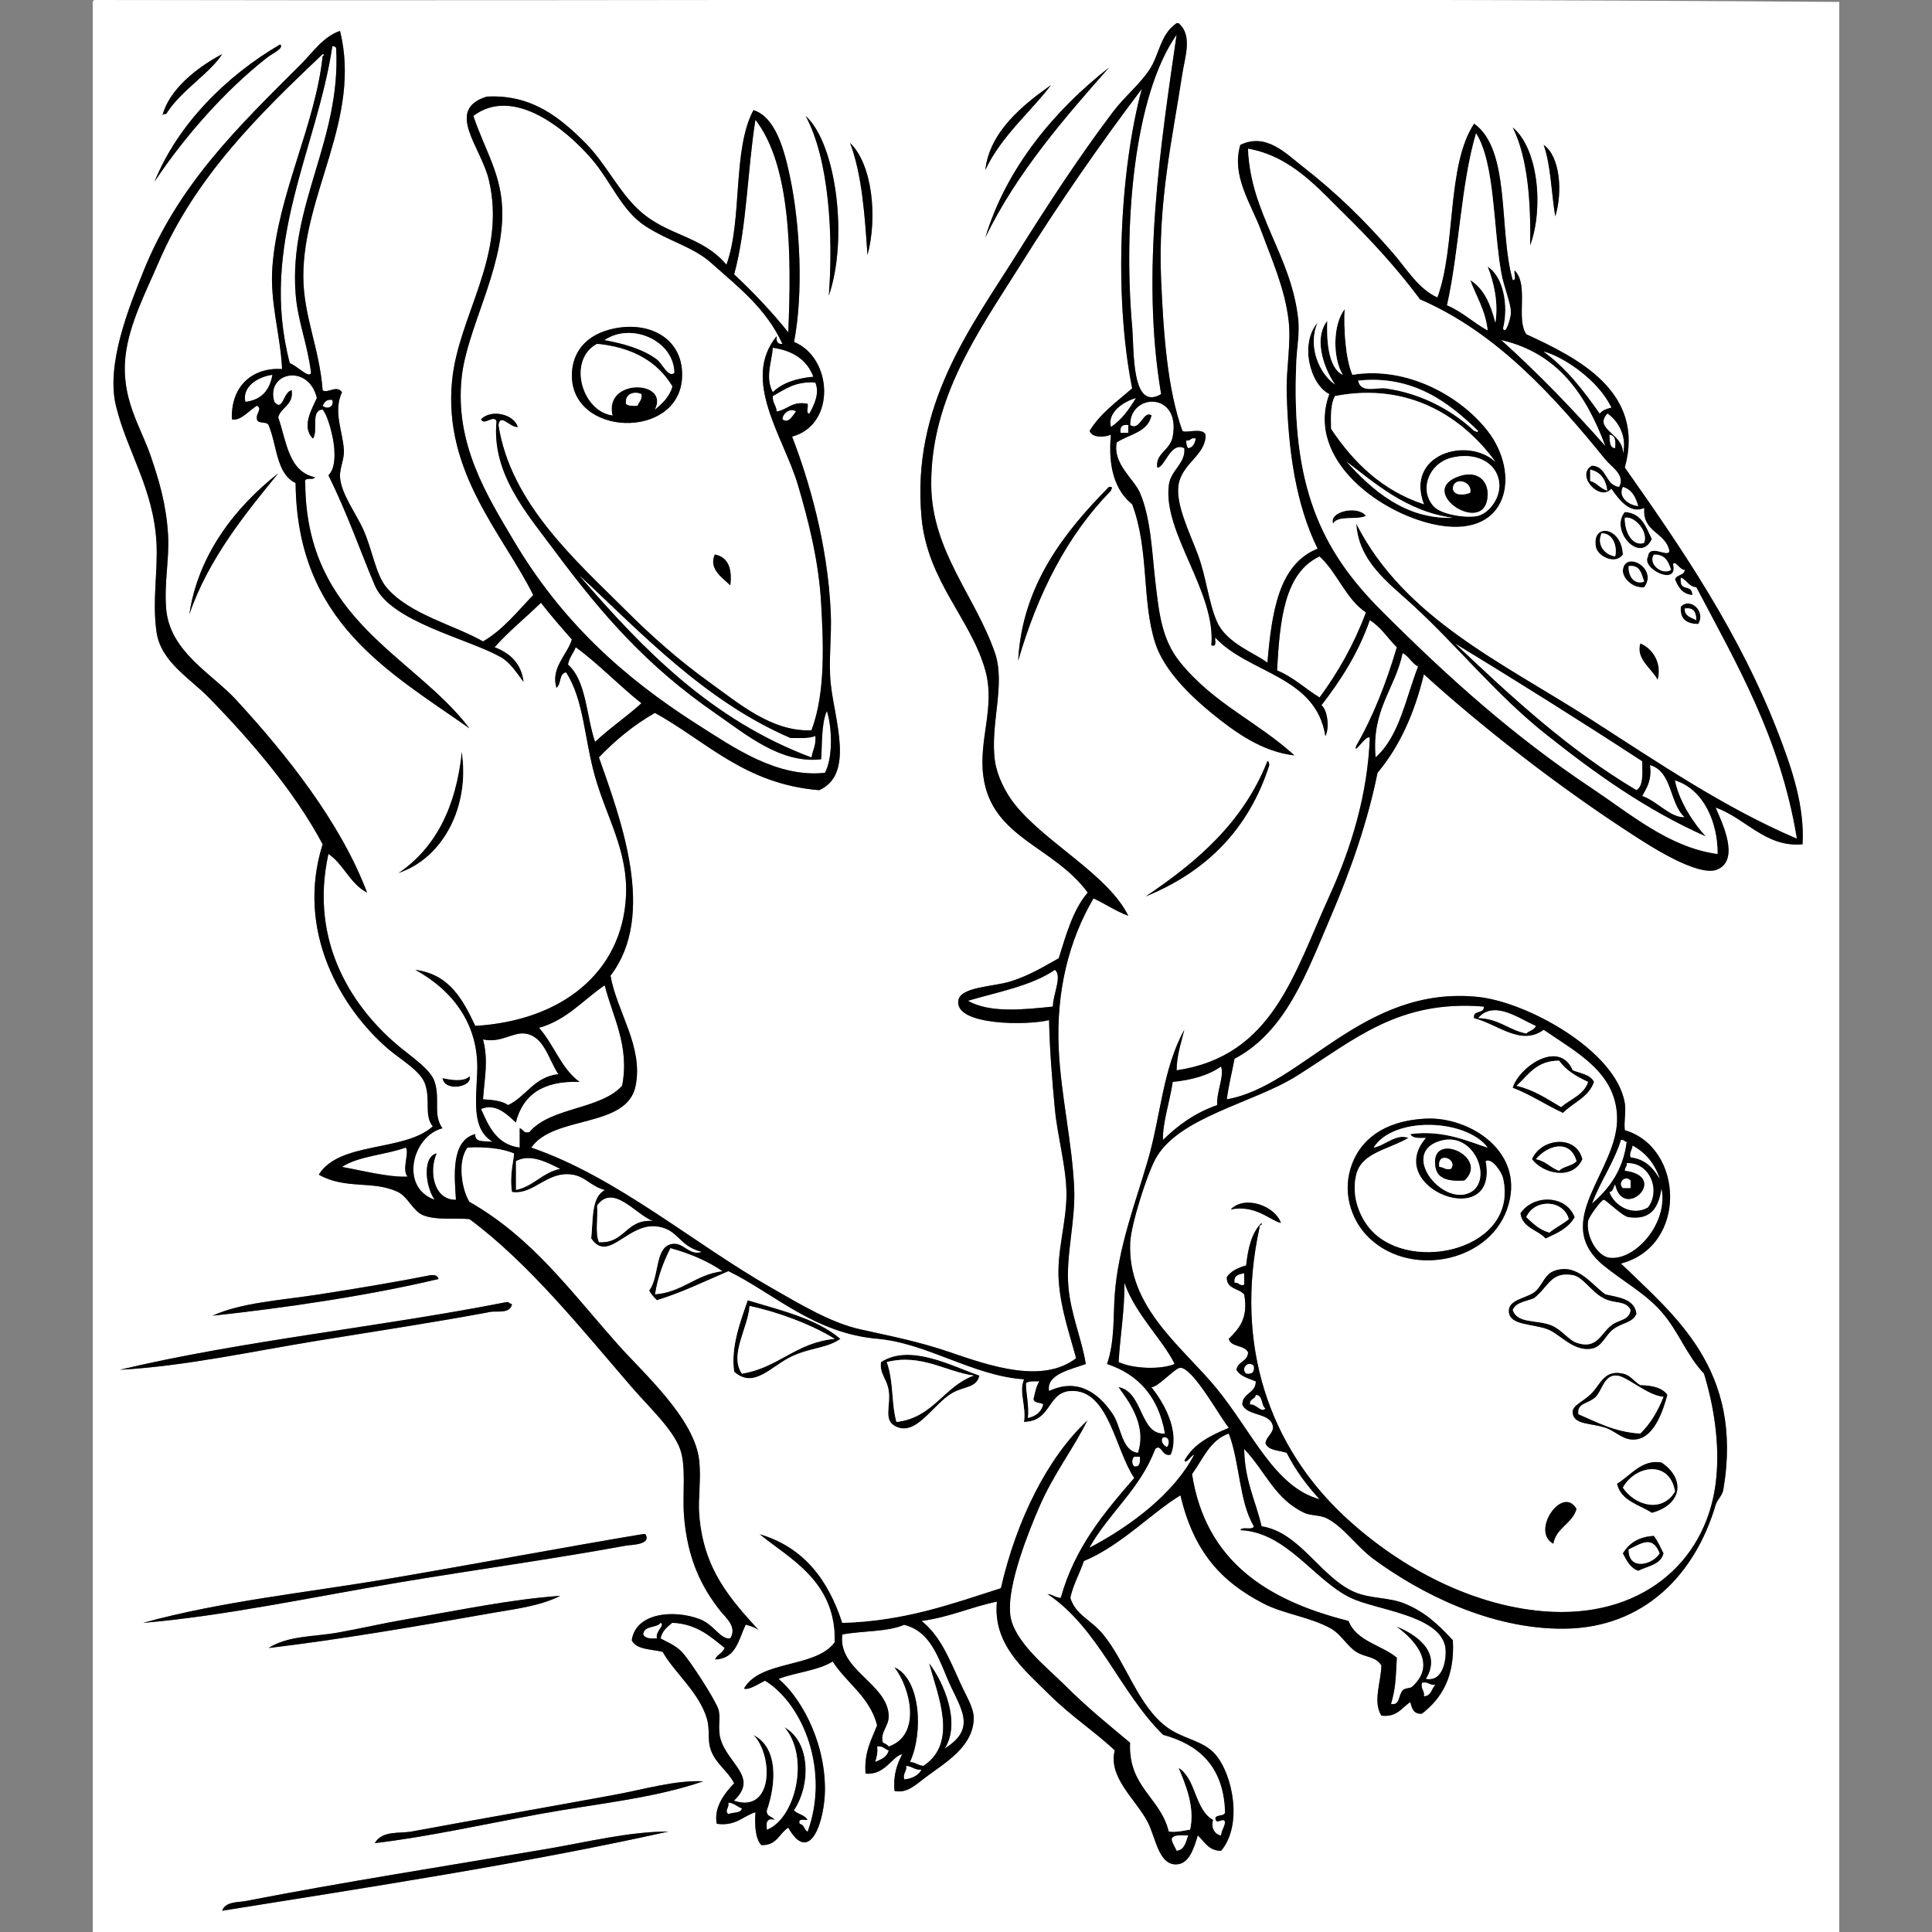
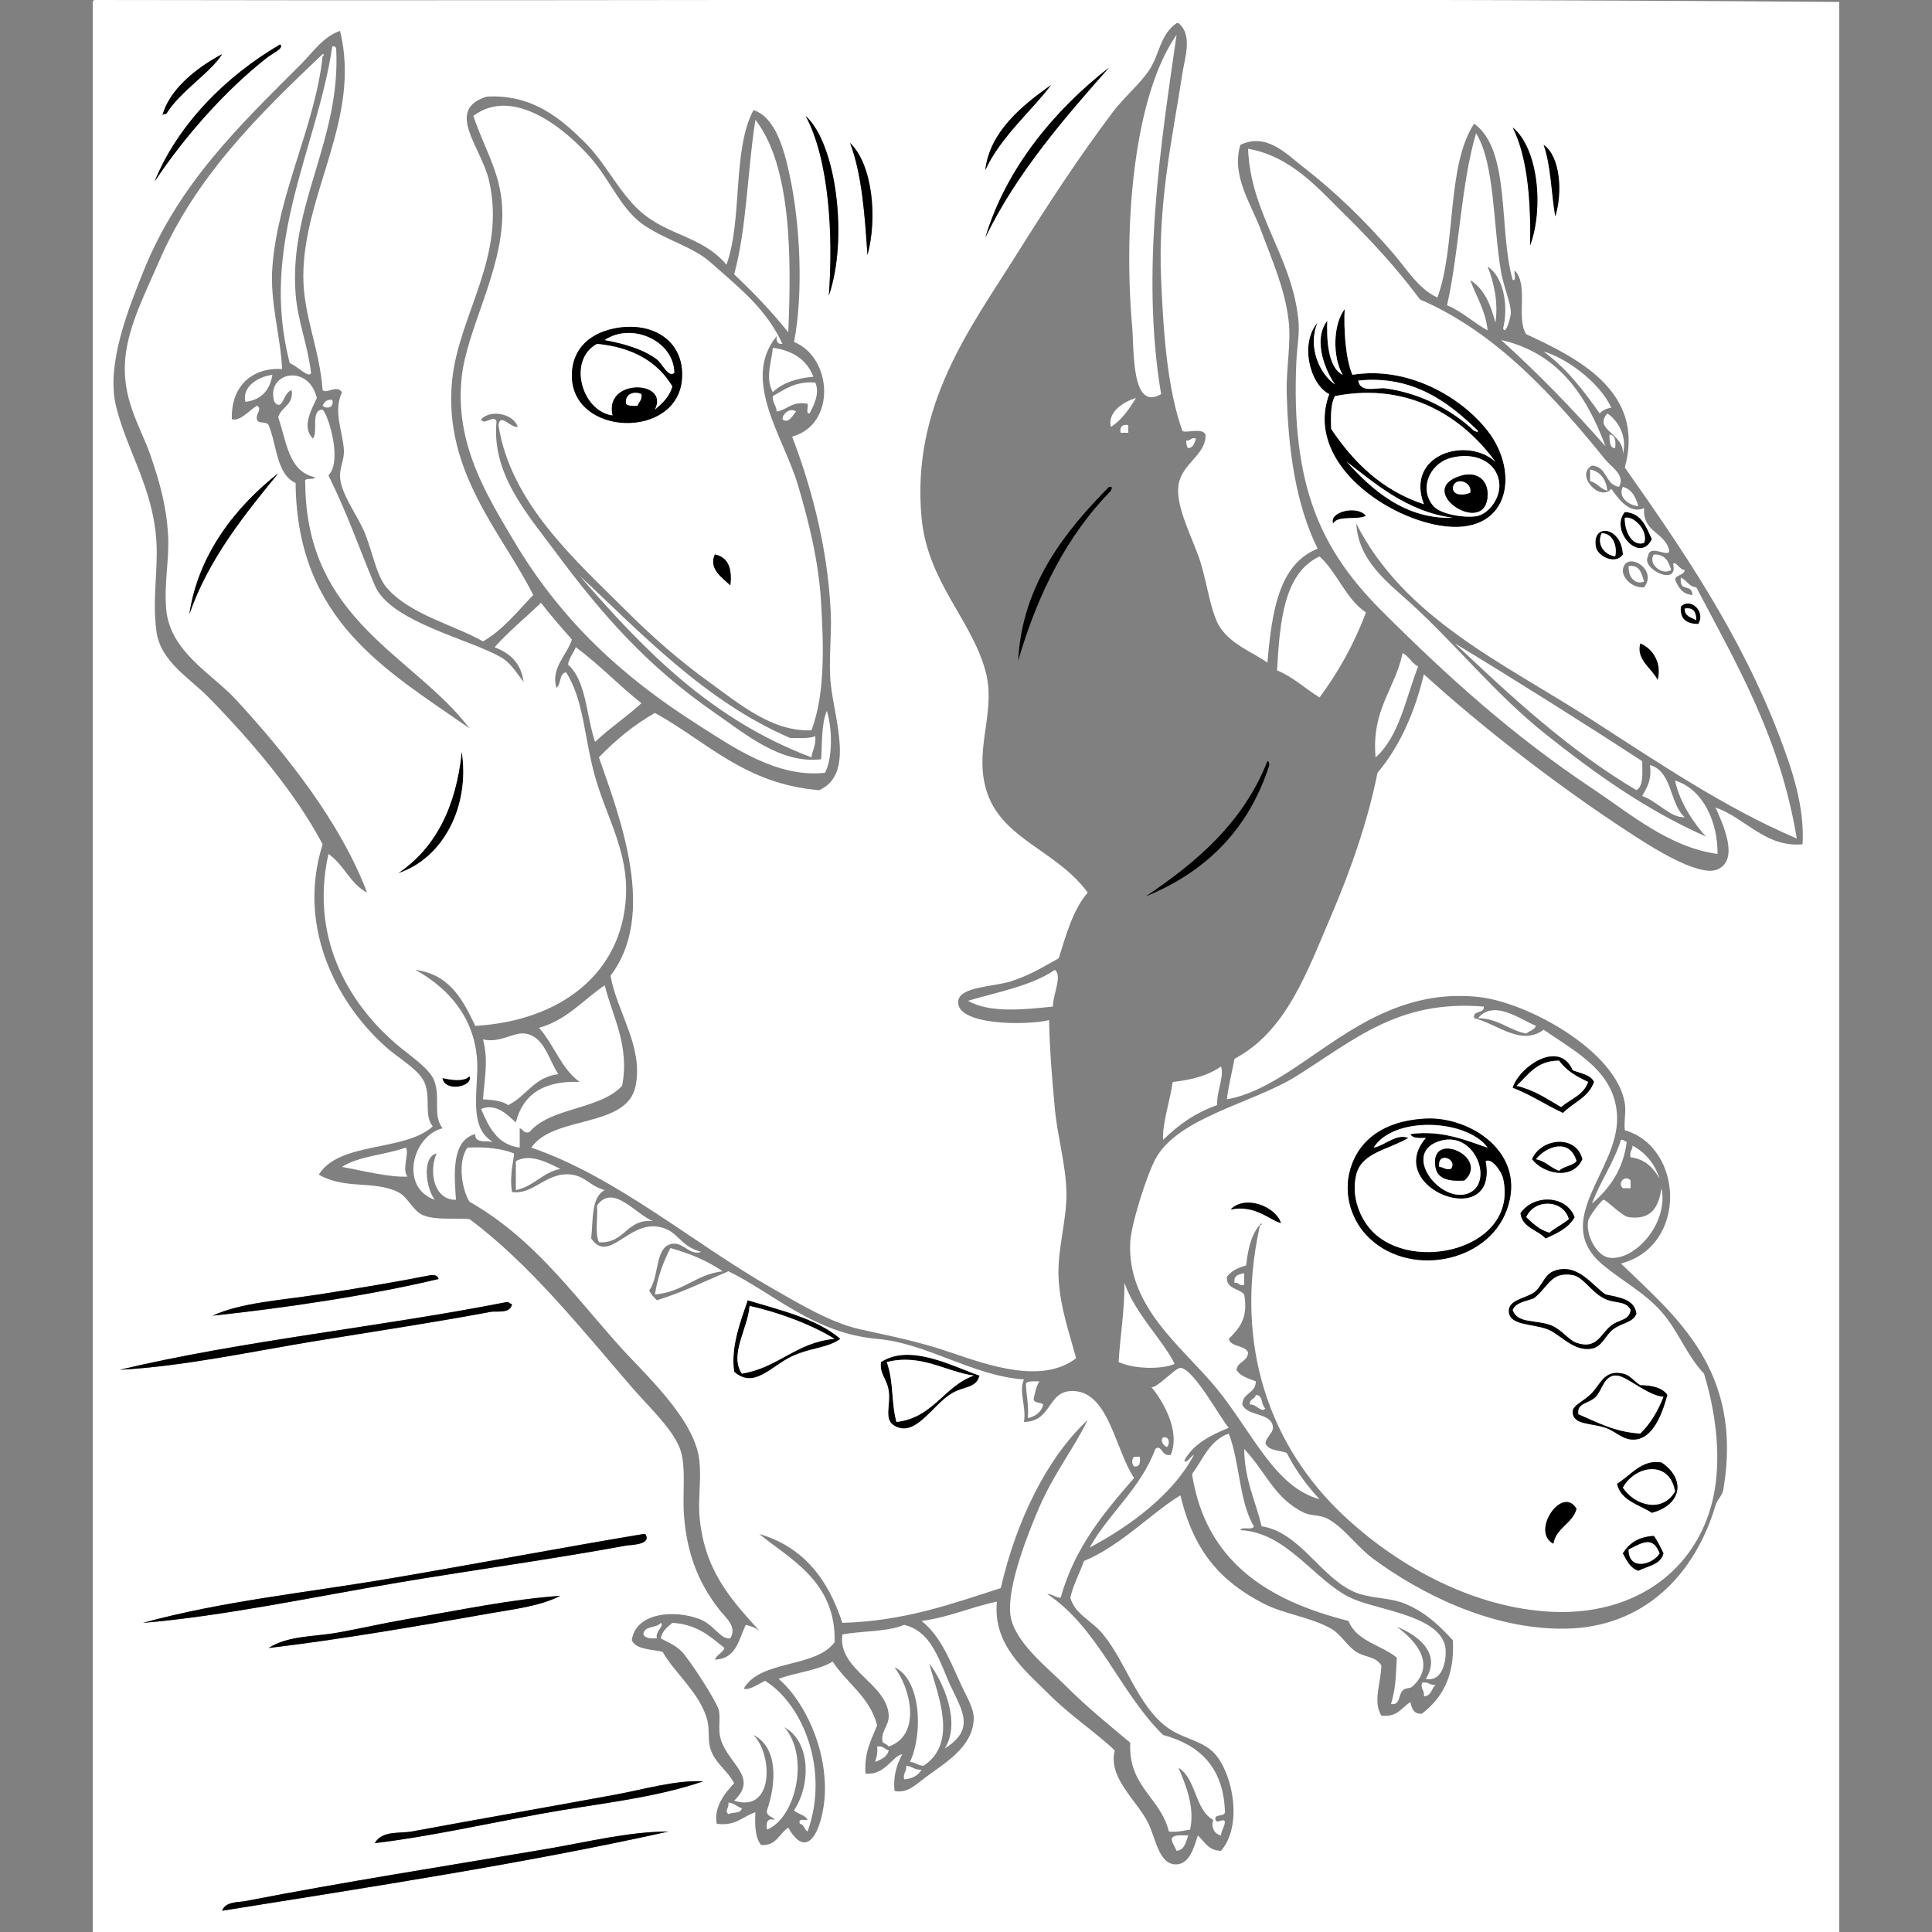
<svg xmlns="http://www.w3.org/2000/svg" version="1.1" id="Layer_1" x="0px" y="0px" width="1000px" height="1000px" viewBox="0 0 1000 1000" enable-background="new 0 0 1000 1000" xml:space="preserve">
  <rect x="0" y="0" width="1000" height="1000" fill="#808080" stroke="none" />
  <g>
    <path fill-rule="evenodd" clip-rule="evenodd" fill="#FFFFFF" d="M49,0c300.671,0.667,603.992-1.333,903,1   c0,332.999,0,666.002,0,999c-301.338,0-602.658,0-904,0c0-332.339,0-664.661,0-997C47.914,1.581,47.835,0.168,49,0z M609,12   c-8.572,5.896-8.791,16.079-14,24c-5.089,7.739-13.022,14.07-19,22c-17.952,23.815-34.055,48.533-50,74   c-23.279,37.183-54.438,77.635-49,136c3.074,32.996,25.565,52.318,33,79c5.306,19.043-3.631,35.887-1,55   c4.38,31.824,36.333,35.875,54,60c-7.557,8.777-11.116,21.551-15,34c-7.42,4.022-14.157,8.545-25,12   c-8.609,2.743-26.026,2.654-27,10c-1.717,12.945,36.125,12.815,47,10c0.332,15.746,1.536,30.417,3,46   c1.359,14.471,5.955,29.938,6,44c0.047,14.78-5.109,29.755-4,45c1.062,14.587,5.312,26.402,9,40c-17.264,13.313-44.232,4.134-65-3   c-16.656-5.722-31.143-8.437-47-12c-15.145-3.403-30.907-12.993-45-21c-41.164-23.387-80.621-57.782-125-73   c11.622-16.979,49.593-9.815,54-32c4.062-20.448-9.706-38.169-13-57c24.143-31.458,5.117-81.271-6-113   c8.495-8.838,17.962-16.705,29-23c26.833,14.834,46.514,36.819,85,40c18.408-8.15,7.989-36.183,6-55   c-1.24-11.734,0.558-24.708,0-37c-1.653-36.394-11.724-69.537-20-91c22.975-6.251,20.904-40.935,1-49   c4.891-25.348,3.13-60.383-2-85c-3.07-14.733-7.638-31.406-19-35c-11.01,20.323-5.579,57.088-14,80   c-12.794-15.135-30.368-14.729-45-28c-10.839-9.831-17.385-24.385-28-35c-12.271-12.271-27.2-25.312-51-24   c-21.949,6.718-3.031,26.093,1,43c9.456,39.664-15.625,69.832-19,104c-4.704,47.618,26.506,79.701,42,111   c-8.218,8.449-15.456,17.877-26,24c-14.45-8.36-38.228-13.971-50-28c-5.535-6.597-7.369-19.842-12-30   c-3.798-8.33-11.45-18.51-12-27c-0.299-4.613,2.271-9.206,2-14c-0.556-9.864-5.676-19.762-1-30c-2.836-4.003-7.507,0.929-10-1   c-1.65-21.909-10-38.563-10-59c0-43.05,30.154-81.763,19-127c-8.661,2.893-14.166,11.166-20,17c-32.209,32.209-63.67,62.112-82,108   c-7.315,18.313-19.18,47.581-14,69c5.757,23.806,19.424,42.538,21,71c0.785,14.177-2.256,29.906,0,46   c2.167,15.456,17.122,23.908,27,34c22.142,22.62,44.648,48.963,59,76c-14.24,45.069,9.775,85.262,34,106   c6.403,5.481,16.616,11.191,19,18c2.95,8.424-0.589,16.331,4,22c-14.704,13.297-48.329,7.671-59,25c13.909,7.892,28.247,2.807,41,9   c5.166,2.509,7.765,9.873,13,12c6.66,2.706,16.639,1.345,24,2c30.831,22.862,58.017,56.893,84,87c8.682,10.061,21.171,21.545,25,32   c3.256,8.893,1.208,23.111,2,34c1.661,22.819,9.198,37.702,19,50c2.556,3.207,8.705,8.088,5,14c-5.133,0.815-8.187-7.055-16-10   c-13.11-4.941-32.94-3.391-35,11c2.375,4.958,10.118,4.549,16,6c5.813,10.547,19.174,21.159,23,35c1.545,5.59,0.035,10.768,2,16   c2.703,7.194,8.459,10.285,12,17c-4.829,5.056-10.722,12.506-9,21c9.992,1.325,13.416-3.918,20-6c-0.387,7.054-0.078,13.411,3,17   c8.085,0.418,9.278-6.055,14-9c11.36,20.075,19.023-4.075,19-20c-0.039-26.831-14.105-48.927-24-57c8.908-3.426,20.395-4.271,28-9   c7.319,11.348,19.146,18.188,23,33c-2.903,7.43-6.809,13.857-6,25c10.084,1.074,14.029-9.291,19-10c-2.639,5.027-4.744,10.59-4,19   c6.576,1.355,10.946-3.211,16-7c9.931-7.445,24.319-15.49,25-30c0.272-5.799-3.632-11.508-7-19c-6.209-13.811-10.728-24.58-20-32   c14.414-1.919,25.483-7.184,39-10c-2.216,22.276,14.362,35.362,27,48c11.119,11.119,24.414,19.861,34,29   c-3.564,14.009,10.899,25.327,17,37c4.199,8.034,5.651,22.427,15,22c6.289-0.287,8.717-7.521,11-15c3.449,3.217,5.45,7.883,12,8   c11.393-13.325,6.041-39.663-3-50c-6.317-7.223-16.604-7.791-25-14c-15.049-11.129-21.146-33.503-33-48   c-6.247-7.64-14.36-10.111-17-19c1.566-7.101,4.845-12.488,7-19c19.325-8.024,34.999-24.979,50-34   c6.873,29.229,21.156,44.735,43,56c10.727,5.531,24.035,6.842,35,13c5.114,2.872,8.152,8.931,13,12c4.877,3.088,9.859,2.149,13,7   c-0.131,8.606-4.563,18.73,0,26c8.301,0.967,10.489-4.178,15-7c0.753,3.247,1.658,6.342,6,6c10.14-7.86,17.054-18.946,16-38   c-7.62-8.259-14.559-14.727-25-19c-8.099-3.314-17.763-2.422-26-6c-17.465-7.586-28.152-30.917-48-34   c-3.089-13.245-8.846-23.82-9-40c11.191,11.757,15.681,25.696,31,33c3.463,1.65,8.287,1.042,12,3c8.694,4.585,15.295,14.615,24,21   c23.188,17.008,59.997,36.505,99,36c40.933-0.529,67.323-27.943,78-64c0.873-2.948,3.443-4.725,4-8   c10.577-62.173-25.318-90.068-53-117c34.701-9.091,32.507-60.146,2-69c-0.56-4.574,0.746-9.456,0-14   c-4.465-27.175-50.656-52.404-76-55c-59.598-6.104-90.837,46.2-130,53c0.957-7.377,2.667-14,4-21   c26.686-14.101,37.308-44.402,50-74c10.259-23.923,19.049-49.287,24-74c11.413-13.587,19.164-30.836,24-51   c29.797,27.152,69.729,58.251,108,83c7.224,4.671,33.989,22.426,44,18c11.579-5.119,2.533-23.843-1-32   c15.376,5.319,25.84,20.789,45,19c1.127-19.574-5.444-38.78-12-56c-20.119-52.846-50.613-97.242-80-139   c10.854-39.345-24.763-56.878-51-69c-5.478-8.137,1.473-25.436-6-33c-0.547,1.453,1.169,5.168-1,5c-7.458-25.537-0.83-67.312-20-81   c-14.398,21.935-9.222,63.445-19,90c-9.878-4.476-15.894-14.81-23-23c-14.813-17.072-29.309-31.24-47-45   c-8.312-6.466-18.676-17.499-32-11c-4.839,16.067,5.681,30.524,11,45c5.266,14.329,12.106,29.498,14,46   c1.341,11.687-1.3,24.621-1,37c0.729,30.085,4.722,58.09,16,81c-20.264,8.07-23.708,32.958-26,59c-6.516-5.011-20.97-9.95-26-21   c-4.343-9.539-5.716-23.634-10-35c-4.432-11.758-11.567-26.11-10-36c1.796-11.331,14.283-15.433,14-26   c-1.684-3.954-10.39-0.492-12-2c-7.715-21.526-9.757-49.723-11-78c-1.778-40.453,5.941-73.742,11-107c1.24-8.153,5.474-19.825-2-26   C609.667,12,609.333,12,609,12z M138,30c3.208-2.519,9.263-5.097,7-7c-28.204,16.463-53.085,41.581-65,71   C95.532,70.604,116.601,46.803,138,30z M84,60c0.221-0.779,0.837-1.163,2-1c7.377-11.958,22.835-21.161,29-31   C101.708,35.044,87.431,46.428,84,60z M510,123c16.219-33.782,42.133-63.2,64-88C545.908,56.908,520.74,87.073,510,123z M510,88   c7.976-17.359,24.675-31.323,34-44C529.175,54.509,512.221,68.219,510,88z M429,153c10.009-28.851,4.1-78.354-12-93   C429.185,82.58,431.355,122.066,429,153z M792,127c7.112-19.279,4.148-50.233-9-61C790.945,81.754,792.435,105.743,792,127z    M449,132c5.241-19.183,2.64-46.86-9-58C446.121,90.212,447.607,111.059,449,132z M805,112c3.882-12.422,2.574-31.047-6-37   C802.753,85.581,802.944,99.723,805,112z M223,660c-17.529,3.481-38.663,6.99-58,10c-19.846,3.089-39.893,4.147-55,11   c37.354-3.98,80.922-10.41,117-19c-0.41-1.257-1.29-2.044-3-2C223.667,660,223.333,660,223,660z M62,709   c33.367-1.821,67.951-9.439,102-15c30.859-5.039,61.663-9.647,90-15c2.884-0.545,10.174,1.197,11-4c-1.278-0.055-1.385-1.282-3-1   C196.557,686.889,125.242,693.91,62,709z M333,794c-42.533,7.111-87.241,15.556-131,23c-43.444,7.391-87.181,11.737-128,23   c42.227-3.565,88.059-13.457,133-21c38.462-6.455,78.671-11.947,117-19c2.317-0.427,13.561-0.32,10-6   C333.667,794,333.333,794,333,794z M211,838c-12.052,2.056-24.395,4.913-36,7c-12.582,2.263-25.673,1.484-36,8   c36.958-4.35,77.416-11.364,115-18c12.226-2.159,25.329-3.597,36-9C265.058,827.706,237.975,833.398,211,838z M318,929   c-35.907,6.607-71.717,12.829-105,19c-5.945,1.103-15.238-0.666-19,6c27.031-3.187,56.187-9.698,85-15   c29.188-5.371,59.021-8.049,85-17C349.396,921.343,333.808,926.091,318,929z M283,957c-52.165,8.874-105.277,17.139-156,27   c-3.42,0.665-10.428,0.151-12,5c74.685-11.982,157.409-24.591,231-41C325.312,948.042,304.581,953.328,283,957z" />
    <path fill-rule="evenodd" clip-rule="evenodd" fill="#FFFFFF" d="M609,18c-7.898,54.803-18.713,122.991-8,186   c-15.539,9.057-13.905-22.505-15-35C581.354,115.968,586.942,49.458,609,18z" />
    <path fill-rule="evenodd" clip-rule="evenodd" fill="#FFFFFF" d="M172,24c1.163-0.163,1.779,0.221,2,1   c2.562,47.432-24.488,81.021-21,127c1.095,14.433,6.096,25.549,8,41c-0.972,3.226-7.668-4.03-11-5   C133.865,126.537,164.106,77.122,172,24z" />
-     <path fill-rule="evenodd" clip-rule="evenodd" fill="#FFFFFF" d="M709,382c-1.102,28.835-9.4,56.56-21,82   c-18.425,40.41-29.337,82.628-79,90c0.125-8.208,2.403-14.264,4-21c-11.277,20.508-12.144,44.599-19,68   c-6.518,22.245-15.188,44.619-17,69c-0.879,11.821,0.047,24.219-4,36c16.521,5.48,26.725,17.275,30,36   c-13.2,1.02-11.051-21.483-24-24c4.065,5.944,15.023,18.967,10,34c-8.508-1.058-8.562-13.317-13-20   c-7.799-11.744-18.804-18.713-33-12c-1.621-8.752,11.406-11.164,19-14c-1.96-12.583-7.739-25.548-9-40   c-1.422-16.301,3.753-33.852,3-51c-1.04-23.686-6.893-48.188-8-72c-1.402-30.146,5.337-56.453,18-78c6.159,2.841,11.4,6.6,18,9   c-10.528-21.427-43.109-37.845-59-58c-4.685-5.941-8.931-14.56-10-22c-2.701-18.791,5.627-39.547,0-56   c-9.941-29.07-32.748-52.696-33-87c-0.333-45.393,25.525-80.894,45-112c21.284-33.996,41.661-63.423,64-93   c-11.108,41.124-14.781,105.864-5,155c-7.822,6.844-16.438,12.896-22,22c1.108,3.66,7.581,3.496,11,2   c-1.593,17.26,2.331,29.002,11,36c8.944,23.699,4.821,49.835,12,72c4.514,13.937,18.026,27.026,29,36   c12.173,9.954,26.286,20.125,43,22c-19.329-17.637-41.346-26.411-59-48c-9.803-11.987-11.085-25.837-13-42   c-1.644-13.867-2.215-32.784-8-46c-3.188-7.284-14.128-14.932-12-26c6.407-4.259,16.165-5.169,18-14c-4.233-2.843-5.895,8.44-11,5   c-0.311-16.578,26.332-17.538,22,6c-1.318,7.162-9.078,8.62-8,16c3.85,0.351,6.749-13.704,14-10c0.806,7.831-6.997,11.32-8,19   c-3.233,24.767,24.427,55.246,22,83c3.008,1.008,1.772-2.228,2-4c17.317,18.683,52.197,19.803,57,51c2.321-4.354,1.014-13.655-2-16   c10.028-12.972,19.039-26.96,25-44c5.813,3.52,9.277,9.39,14,14c-5.478,18.522-12.219,35.781-21,51   C700.151,391.605,707.629,379.416,709,382z M527,342c10.223-35.111,25.543-65.124,48-88c0.22-1.257,1.558-2.044-1-2   C551.689,274.69,529.014,302.346,527,342z M593,464c31.255-12.745,53.33-34.67,64-68c-0.224-0.776-0.027-1.973-1-2   C643.458,425.791,619.491,446.158,593,464z" />
    <path fill-rule="evenodd" clip-rule="evenodd" fill="#FFFFFF" d="M268,221c-1.926-6.553-13.648-9.451-19-4   c1.46,3.608,6.54-2.608,8,1c-2.638,27.087,15.554,47.547,30,67c25.371,34.166,48.514,60.158,83,84   c16.014,11.071,34.033,26.44,55,24c0.602-6.07-0.061-18.46,3-25c2.811,8.916,3.081,24.403-1,32c-24.738,2.674-47.051-12.951-66-25   c-38.723-24.623-70.377-53.549-95-95c-13.977-23.529-30.839-50.419-27-85c2.729-24.585,20.79-54.418,21-84   c0.143-20.032-8.763-32.563-15-51c20.589-15.56,47.779,6.702,61,22c10.424,12.062,15.635,26.948,28,35   c12.3,8.01,24.65,10.678,34,19c14.435,12.848,28.396,23.473,37,42c-2.635,0.301-3.282-1.385-3-4c-18.605,22.717,3.722,52.35,11,77   c5.563,18.842,10.776,39.487,12,61c1.126,19.796,2.475,46.458-5,66c-20.497,0.88-37.69-14-53-25   c-15.487-11.128-29.868-23.868-43-37c-25.494-25.494-59.706-55.257-66-96C258.9,213.56,264.014,221.407,268,221z M296,194   c-0.369,32.101,54.832,33.68,57,2c1.345-19.647-15.399-29.946-35-26C303.331,172.953,296.134,182.325,296,194z M378,303   c1.088-9.088-1.32-14.68-8-16C366.571,294.66,374.282,299.214,378,303z" />
    <path fill-rule="evenodd" clip-rule="evenodd" fill="#FFFFFF" d="M391,62c18.311,23.533,18.796,69.628,17,110   c-8.603-10.73-18.024-20.642-28-30C386.529,118.196,386.855,88.189,391,62z" />
    <path fill-rule="evenodd" clip-rule="evenodd" d="M783,66c13.148,10.767,16.112,41.721,9,61C792.435,105.743,790.945,81.754,783,66   z" />
    <path fill-rule="evenodd" clip-rule="evenodd" d="M440,74c11.64,11.14,14.241,38.817,9,58C447.607,111.059,446.121,90.212,440,74z" />
    <path fill-rule="evenodd" clip-rule="evenodd" d="M799,75c8.574,5.953,9.882,24.578,6,37C802.944,99.723,802.753,85.581,799,75z" />
    <path fill-rule="evenodd" clip-rule="evenodd" d="M691,199c-4.192-5.794-12.046-22.507-4-33c-0.319,8.886,0.062,24.196,8,28   c-5.352-8.995-5.126-26.065,1-34c-0.502,9.685,0.309,25.319,4,34c28.147-4.617,55.85,10.88,70,29   c17.208,22.035,11.183,55.139-25,49c-29.332-4.977-69.623-33.76-57-68c-10.234-5.194-15.305-26.501-6-37   C676.583,179.421,683.102,193.625,691,199z M717,201c18.663,2.513,34.861,11.513,46,22c1.122-0.102,1.557,1.454,2,0   c-14.67-14.261-33.268-29.035-62-26C704.197,203.742,712.72,200.424,717,201z M691,205c-2.314,4.02-2.188,10.479-2,17   c11.656,17.344,26.227,31.773,48,39c-9.831-25.872,22.42-35.325,37-22C757.955,216.921,730.21,197.425,691,205z M742,262   c4.036,4.547,17.668,6.342,23,5c5.821-1.465,11.803-9.384,11-17c-1.178-11.173-12.928-16.243-25-13   C739.483,240.094,734.453,253.498,742,262z M752,268c-24.209-3.125-41.282-18.716-55-29C709.992,253.342,727.127,268.871,752,268z" />
    <path fill-rule="evenodd" clip-rule="evenodd" d="M318,170c19.601-3.946,36.345,6.353,35,26c-2.168,31.68-57.369,30.101-57-2   C296.134,182.325,303.331,172.953,318,170z M313,176c9.712,1.8,19.899,4.647,27,10c2.751,2.074,5.999,9.662,9,7   C348.846,176.204,326.792,166.689,313,176z M339,212c3.769-3.231,7.469-6.531,9-12c-7.629-12.704-20.453-20.214-39-22   c-15.385,8.309-7.899,34.854,8,37C312.498,195.667,346.747,196.595,339,212z M324,209c1.182,1.151,3.535,1.132,6,1   c0.576-2.091,2.479-2.854,2-6C328.428,202.351,323.389,203.621,324,209z" />
    <path fill-rule="evenodd" clip-rule="evenodd" fill="#FFFFFF" d="M349,193c-3.001,2.662-6.249-4.926-9-7   c-7.101-5.353-17.288-8.2-27-10C326.792,166.689,348.846,176.204,349,193z" />
    <path fill-rule="evenodd" clip-rule="evenodd" fill="#FFFFFF" d="M777,176c29.603,6.731,44.122,28.545,54,55   C813.967,211.7,796.104,193.229,777,176z" />
    <path fill-rule="evenodd" clip-rule="evenodd" fill="#FFFFFF" d="M400,180c10.51,1.49,17.707,6.293,21,15   c-8.872,0.795-16.105,3.228-21,8C395.885,195.343,399.475,187.396,400,180z" />
    <path fill-rule="evenodd" clip-rule="evenodd" fill="#FFFFFF" d="M141,194c-1.369,7.964-5.66,13.007-14,14   C125.218,200.415,133.066,195.073,141,194z" />
    <path fill-rule="evenodd" clip-rule="evenodd" fill="#FFFFFF" d="M422,198c2.47,5.697-0.814,11.884-3,16   c-2.168,0.168-0.453-3.547-1-5c-8.199-1.532-10.249,3.085-16,4c-0.153-3.181-2.267-4.399-2-8   C406.231,201.564,411.583,197.25,422,198z" />
    <path fill-rule="evenodd" clip-rule="evenodd" fill="#FFFFFF" d="M332,204c0.479,3.146-1.424,3.909-2,6   c-2.465,0.132-4.818,0.151-6-1C323.389,203.621,328.428,202.351,332,204z" />
    <path fill-rule="evenodd" clip-rule="evenodd" fill="#FFFFFF" d="M774,239c-14.58-13.325-46.831-3.872-37,22   c-21.773-7.227-36.344-21.656-48-39c-0.188-6.521-0.314-12.98,2-17C730.21,197.425,757.955,216.921,774,239z" />
    <path fill-rule="evenodd" clip-rule="evenodd" fill="#FFFFFF" d="M588,206c-3.56,5.773-7.34,11.326-13,15   C573.082,213.572,581.188,207.985,588,206z" />
    <path fill-rule="evenodd" clip-rule="evenodd" fill="#FFFFFF" d="M172,207c1.121,4.046-3.071,4.945-5,3   C167.914,208.247,168.859,206.526,172,207z" />
    <path fill-rule="evenodd" clip-rule="evenodd" fill="#FFFFFF" d="M412,213c-1.634,1.961-3.909,6.591-7,4   C405.149,213.554,409.484,210.984,412,213z" />
    <path fill-rule="evenodd" clip-rule="evenodd" fill="#FFFFFF" d="M832,214c5.715,3.868,10.343,12.173,8,21   C840.797,224.415,824.357,222.371,832,214z" />
    <path fill-rule="evenodd" clip-rule="evenodd" fill="#FFFFFF" d="M584,220c0,1.333,0,2.667,0,4c-1.333,0-2.667,0-4,0   C579.536,220.869,580.869,219.536,584,220z" />
    <path fill-rule="evenodd" clip-rule="evenodd" fill="#FFFFFF" d="M833,225c3.152,0.181,3.378,3.289,3,7   C832.841,231.826,833.289,228.044,833,225z" />
    <path fill-rule="evenodd" clip-rule="evenodd" fill="#FFFFFF" d="M619,227c-0.625,2.375-1.345,4.655-4,5   c-0.776-0.89-1.075-2.258-1-4C616.409,228.409,616.174,226.174,619,227z" />
    <path fill-rule="evenodd" clip-rule="evenodd" fill="#FFFFFF" d="M751,237c12.072-3.243,23.822,1.827,25,13   c0.803,7.616-5.179,15.535-11,17c-5.332,1.342-18.964-0.453-23-5C734.453,253.498,739.483,240.094,751,237z M770,256   c0.115-7.555-5.838-13.136-16-9C733.525,255.332,769.661,278.159,770,256z" />
    <path fill-rule="evenodd" clip-rule="evenodd" fill="#FFFFFF" d="M823,243c5.534,1.133,8.229,5.104,9,11   c-3.746-0.921-5.258-4.075-9-5C823,247,823,245,823,243z" />
    <path fill-rule="evenodd" clip-rule="evenodd" d="M754,247c10.162-4.136,16.115,1.445,16,9   C769.661,278.159,733.525,255.332,754,247z M752,253c0.65,3.716,5.946,3.382,9,2C762.17,248.927,752.201,246.436,752,253z" />
    <path fill-rule="evenodd" clip-rule="evenodd" fill="#FFFFFF" d="M761,255c-3.054,1.382-8.35,1.716-9-2   C752.201,246.436,762.17,248.927,761,255z" />
    <path fill-rule="evenodd" clip-rule="evenodd" d="M574,252c2.558-0.044,1.22,0.743,1,2c-22.457,22.876-37.777,52.889-48,88   C529.014,302.346,551.689,274.69,574,252z" />
    <path fill-rule="evenodd" clip-rule="evenodd" fill="#FFFFFF" d="M840,252c4.712,1.288,6.673,5.327,8,10   C842.846,261.544,837.262,257.119,840,252z" />
    <path fill-rule="evenodd" clip-rule="evenodd" d="M707,267c-4.605,2.394-14.511-0.511-17,4C687.65,264.822,702.73,261.311,707,267z   " />
    <path fill-rule="evenodd" clip-rule="evenodd" d="M855,279c-6.066,13.136-22.026-4.393-14-14   C849.78,265.554,851.98,272.686,855,279z M841,268c-0.211,7.394,4.028,15.056,10,13C853.33,274.942,845.803,266.823,841,268z" />
    <path fill-rule="evenodd" clip-rule="evenodd" fill="#FFFFFF" d="M851,281c-5.972,2.056-10.211-5.606-10-13   C845.803,266.823,853.33,274.942,851,281z" />
    <path fill-rule="evenodd" clip-rule="evenodd" d="M840,287c-3.723,5.542-13.11,1.083-14-4C823.816,270.527,839.321,272.422,840,287   z M836,288c1.183-4.41-0.685-12.013-7-12C826.28,281.946,830.521,287.176,836,288z" />
    <path fill-rule="evenodd" clip-rule="evenodd" fill="#FFFFFF" d="M829,276c6.315-0.013,8.183,7.59,7,12   C830.521,287.176,826.28,281.946,829,276z" />
    <path fill-rule="evenodd" clip-rule="evenodd" d="M370,287c6.68,1.32,9.088,6.912,8,16C374.282,299.214,366.571,294.66,370,287z" />
    <path fill-rule="evenodd" clip-rule="evenodd" fill="#FFFFFF" d="M856,287c5.883-0.217,7.676,3.657,9,8   C860.266,298.135,852.757,291.842,856,287z" />
    <path fill-rule="evenodd" clip-rule="evenodd" fill="#FFFFFF" d="M707,317c-6.16,16.506-14.363,30.97-24,44   c-7.469-4.531-13.474-10.527-22-14c1.431-25.569,3.591-50.409,22-59C692.256,296.411,696.459,309.874,707,317z" />
-     <path fill-rule="evenodd" clip-rule="evenodd" d="M851,304c-6.619,0.504-11.412-5.38-11-9C841.172,284.71,858.489,294.307,851,304z    M851,301c-1.419-3.915-1.918-8.748-8-8C842.605,298.883,846.61,302.888,851,301z" />
    <path fill-rule="evenodd" clip-rule="evenodd" fill="#FFFFFF" d="M843,293c6.082-0.748,6.581,4.085,8,8   C846.61,302.888,842.605,298.883,843,293z" />
    <path fill-rule="evenodd" clip-rule="evenodd" d="M879,323c-5.903-0.097-9.597-2.403-9-9C874.796,308.936,883.137,316.412,879,323z    M878,321c-0.089-3.911-1.224-6.776-6-6C871.903,319.097,875.458,319.542,878,321z" />
    <path fill-rule="evenodd" clip-rule="evenodd" fill="#FFFFFF" d="M872,315c4.776-0.776,5.911,2.089,6,6   C875.458,319.542,871.903,319.097,872,315z" />
    <path fill-rule="evenodd" clip-rule="evenodd" fill="#FFFFFF" d="M753,333c30.312,18.356,65.526,40.473,97,61   c0.068,6.069,0.798,12.798-3,15C811.462,387.871,782.157,360.51,753,333z" />
    <path fill-rule="evenodd" clip-rule="evenodd" d="M849,333c6.614,2.668,11.399,10.401,9,19   C855.019,345.975,846.541,341.262,849,333z" />
    <path fill-rule="evenodd" clip-rule="evenodd" fill="#FFFFFF" d="M298,335c12.13,8.87,22.273,19.727,34,29   c-7.67,6.996-16.458,12.875-24,20c-4.57-13.43-4.438-31.562-14-40C294.625,340.291,296.811,338.145,298,335z" />
    <path fill-rule="evenodd" clip-rule="evenodd" fill="#FFFFFF" d="M726,338c3.276,1.724,4.724,5.276,8,7   c-6.438,16.562-9.742,36.258-22,47C709.793,367.126,722.089,356.756,726,338z" />
    <path fill-rule="evenodd" clip-rule="evenodd" d="M239,389c4.384,28.534-9.769,55.454-33,63   C225.165,439.165,236.032,418.032,239,389z" />
    <path fill-rule="evenodd" clip-rule="evenodd" d="M656,394c0.973,0.027,0.776,1.224,1,2c-10.67,33.33-32.745,55.255-64,68   C619.491,446.158,643.458,425.791,656,394z" />
    <path fill-rule="evenodd" clip-rule="evenodd" fill="#FFFFFF" d="M854,396c11.746,3.254,10.05,19.95,18,27   c-7.402,0.391-14.293-8.365-22-11C852.391,407.725,855.086,403.753,854,396z" />
    <path fill-rule="evenodd" clip-rule="evenodd" fill="#FFFFFF" d="M546,502c4.059,3.019-1.2,13.252-1,19   c-15.231,1.558-32.63,3.496-44-3C516.702,513.368,533.932,510.266,546,502z" />
    <path fill-rule="evenodd" clip-rule="evenodd" fill="#FFFFFF" d="M313,510c3.955,15.874,13.056,31.39,9,52   c-11.485,12.515-37.028,10.972-48,24c-3.19,0.857-3.093-1.574-5-2c0,3.333,0,6.667,0,10c-11.781-1.552-15.965-10.701-20-20   c7.815-3.267,13.91,3.266,18,7c3.598-14.402,14.244-21.756,33-21c-9.507-6.826-13.289-19.378-21-28   C293.553,527.887,301.832,517.499,313,510z" />
    <path fill-rule="evenodd" clip-rule="evenodd" fill="#FFFFFF" d="M653,633c-5.1,4.9-7.019,12.981-8,22   c-4.191,1.142-7.82,2.847-10,6c-0.288,6.288,6.244,5.756,9,9c2.269,12.602-2.86,17.806-8,23c1.174,4.493,8.289,3.044,10,7   c-0.151,4.849-5.398,4.602-6,9c1.89,3.444,6.235,4.431,10,6c-0.026,6.307-6.834,5.833-7,12c2.448,5.552,11.689,4.311,15,9   c2.96,5.055-2.342,6.663-3,11c1.411,3.922,7.06,3.607,11,5c4.603,9.064,10.443,16.891,17,24c-23.109-6.231-34.795-34.617-53-57   c-17.633-21.68-46.623-42.063-45-76c0.432-9.032,8.371-34.324,13-43c11.596-21.732,50.507-28.938,73-43   c30.021-18.769,52.64-39.634,97-36c0.363,4.03-5.784,1.549-5,6c11.925,2.9,24.219,14.703,36,6c17.484,12.031,37.213,21.951,38,45   c0.95,27.826-35.003,54.039-7,77c10.159,8.33,21.535,14.323,30,24c8.92,10.198,12.762,22.174,22,32c4.453,14.639,8.736,36.009,6,57   c-5.434,41.693-39.705,70.047-89,66c-39.355-3.23-76.932-24.41-104-50c-37.017-34.994-56.631-86.894-43-149   c-0.184-0.851,0.39-0.943,1-1C653,633.667,653,633.333,653,633z M814,554c-6.9-16.098-27.555-1.917-31,9   c9.425,3.575,17.08,8.919,26,13c5.264-5.402,13.302-8.031,16-16C823.177,556.156,818.021,555.646,814,554z M700,602   c-5.735,14.645-0.524,28.803,7,37c20.844,22.707,62.958,15.184,73-13c10.512-29.501-19.274-48.146-42-47   C714.983,580.16,704.318,590.975,700,602z M793,600c5.95,7.718,21.065,10.956,26,0C815.719,586.986,797.59,589.182,793,600z    M787,628c1.04,7.627,8.884,8.449,13,13c5.99-2.677,11.917-5.417,15-11C810.661,618.504,793.783,618.019,787,628z M663,633   c-2.883-8.641-18.463-14.669-26-7C649.901,623.44,657.308,631.682,663,633z M831,670c-6.674-4.352-14.649-16.977-27-12   c-4.753,1.915-6.044,8.242-10,11c-4.561,3.179-13.482,3.788-13,10c0.55,7.082,11.91,5.997,20,9c6.413,2.381,13.438,11.84,23,10   c5.331-1.025,6.787-6.82,11-10c4.685-3.536,10.009-3.265,12-8C845.977,672.357,838.088,671.579,831,670z M849,717   c-3.745-2.273-4.904-5.086-9-6c-9.52-2.125-11.433,5.209-16,10c-4.39,4.605-10.2,6.318-10,10c0.359,6.608,9.388,5.422,17,8   c5.745,1.945,9.308,6.965,16,6c9.635-1.39,13.963-15.614,16-23C860.385,718.281,855.254,717.079,849,717z M860,757   c-10.14-1.828-15.911,6.729-23,11c2.064,8.936,11.349,10.651,18,15C870.3,778.92,872.785,765.694,860,757z M804,799   c1.558-8.442,9.787-10.213,12-18C808.698,768.417,792.119,792.717,804,799z M840,804c1.987,3.679,3.749,7.584,8,9   c4.843-2.49,11.586-3.081,13-9c-1.562-3.104-2.967-6.366-5-9C848.079,795.412,843.186,798.852,840,804z" />
    <path fill-rule="evenodd" clip-rule="evenodd" fill="#FFFFFF" d="M795,531c-0.789,2.211-3.497,2.503-5,4   c-9.173-1.827-14.21-7.79-25-8C773.194,517.31,786.114,527.169,795,531z" />
    <path fill-rule="evenodd" clip-rule="evenodd" fill="#FFFFFF" d="M289,556c-12.593,1.406-16.535,11.465-26,16   c-3.109-2.224-7.962-2.705-13-3c0.866-11.706,2.861-20.106,0-31c9.277,2.07,15.622-4.011,22-3   C281.645,536.528,283.8,548.027,289,556z" />
    <path fill-rule="evenodd" clip-rule="evenodd" d="M825,560c-2.698,7.969-10.736,10.598-16,16c-8.92-4.081-16.575-9.425-26-13   c3.445-10.917,24.1-25.098,31-9C818.021,555.646,823.177,556.156,825,560z M785,562c9.161,2.172,15.839,6.828,23,11   c4.837-4.163,11.754-6.246,14-13c-5.933-2.734-11.429-5.904-15-11C795.281,548.948,791.078,556.412,785,562z" />
    <path fill-rule="evenodd" clip-rule="evenodd" fill="#FFFFFF" d="M807,549c3.571,5.096,9.067,8.266,15,11   c-2.246,6.754-9.163,8.837-14,13c-7.161-4.172-13.839-8.828-23-11C791.078,556.412,795.281,548.948,807,549z" />
    <path fill-rule="evenodd" clip-rule="evenodd" fill="#FFFFFF" d="M632,552c1.788,5.145-2.365,12.95-2,20   c-11.383,3.951-20.267,10.399-28,18c-0.481-8.158,3.624-20.368,5-30C616.99,558.99,625.574,556.574,632,552z" />
    <path fill-rule="evenodd" clip-rule="evenodd" d="M243,557c2.261,5.545-12.931,8.545-14,1C233.174,558.939,240.275,560.115,243,557   z" />
    <path fill-rule="evenodd" clip-rule="evenodd" d="M738,579c22.726-1.146,52.512,17.499,42,47c-10.042,28.184-52.156,35.707-73,13   c-7.524-8.197-12.735-22.355-7-37C704.318,590.975,714.983,580.16,738,579z M711,594c5.909-1.107,11.797-7.516,18-5   c-10.226,6.105-24.203,7.47-27,19c-2.969,12.237,2.76,23.435,8,29c21.198,22.513,76.146,9.359,68-27c-0.806-3.595-5.886-10.799-9-9   c7.017,36.997-53.562,14.301-31-12c-3.402,0.069-6.979,0.312-8-2c17.438-2.433,31.034,4.293,40,7   C759.139,579.19,721.396,577.487,711,594z M759,618c15.313-4.418,4.619-34.479-15-27C726.231,597.773,745.033,622.029,759,618z" />
    <path fill-rule="evenodd" clip-rule="evenodd" fill="#FFFFFF" d="M770,594c-8.966-2.707-22.562-9.433-40-7   c1.021,2.312,4.598,2.069,8,2c-22.562,26.301,38.017,48.997,31,12c3.114-1.799,8.194,5.405,9,9c8.146,36.359-46.802,49.513-68,27   c-5.24-5.565-10.969-16.763-8-29c2.797-11.53,16.774-12.895,27-19c-6.203-2.516-12.091,3.893-18,5   C721.396,577.487,759.139,579.19,770,594z" />
    <path fill-rule="evenodd" clip-rule="evenodd" fill="#FFFFFF" d="M744,591c19.619-7.479,30.313,22.582,15,27   C745.033,622.029,726.231,597.773,744,591z M743,604c0.794,4.735,4.344,7.809,15,7C771.349,598.846,739.774,584.758,743,604z" />
    <path fill-rule="evenodd" clip-rule="evenodd" d="M819,600c-4.935,10.956-20.05,7.718-26,0C797.59,589.182,815.719,586.986,819,600   z M795,600c5.062,0.938,7.546,4.454,12,6c2.188-2.478,6.896-2.438,9-5C812.656,589.4,801.062,592.668,795,600z" />
    <path fill-rule="evenodd" clip-rule="evenodd" fill="#FFFFFF" d="M839,590c1.615-0.282,1.722,0.945,3,1   c-1.898,14.769-9.076,24.257-18,32C828.334,611.334,835.166,602.166,839,590z" />
    <path fill-rule="evenodd" clip-rule="evenodd" fill="#FFFFFF" d="M816,601c-2.104,2.562-6.812,2.522-9,5   c-4.454-1.546-6.938-5.062-12-6C801.062,592.668,812.656,589.4,816,601z" />
    <path fill-rule="evenodd" clip-rule="evenodd" fill="#FFFFFF" d="M210,594c2.123,2.193-2.27,11.659,1,15   c-9.516,0.508-23.527-3.134-34-5C185.664,598.33,199.459,597.793,210,594z" />
    <path fill-rule="evenodd" clip-rule="evenodd" d="M758,611c-10.656,0.809-14.206-2.265-15-7   C739.774,584.758,771.349,598.846,758,611z M745,604c2.355-0.022,2.944,1.723,6,1C754.77,599.976,743.68,595.658,745,604z" />
    <path fill-rule="evenodd" clip-rule="evenodd" fill="#FFFFFF" d="M290,605c-9.361,1.973-13.649,9.018-23,11c0-5,0-10,0-15   C274.678,596.788,283.7,601.967,290,605z" />
    <path fill-rule="evenodd" clip-rule="evenodd" fill="#FFFFFF" d="M751,605c-3.056,0.723-3.645-1.022-6-1   C743.68,595.658,754.77,599.976,751,605z" />
-     <path fill-rule="evenodd" clip-rule="evenodd" fill="#FFFFFF" d="M842,602c11.821-0.517,17.835,13.985,11,23   c-8.167,4.738-17.564-0.978-20-8c2.055-0.279,1.996-2.671,3-4c4.189,19.434,28.449-4.103,5-7   C840.873,604.206,842.225,603.891,842,602z" />
    <path fill-rule="evenodd" clip-rule="evenodd" fill="#FFFFFF" d="M844,611c0,1.333,0,2.667,0,4c-1.333,0-2.667,0-4,0   C836.888,612.244,841.244,607.888,844,611z" />
    <path fill-rule="evenodd" clip-rule="evenodd" fill="#FFFFFF" d="M860,615c3.745,18.163-13.801,37.742-27,36   c-6.252-0.825-12.258-11.15-11-19c0.378-2.359,6.865-10.888,8-11c1.309-0.13,9.525,8.529,13,9   C854.574,631.568,858.427,625.16,860,615z" />
    <path fill-rule="evenodd" clip-rule="evenodd" fill="#FFFFFF" d="M338,632c-14.159-1.159-14.261,11.738-28,11   c-2.144-4.523-0.472-12.861-1-19C317.343,612.217,329.216,628.854,338,632z" />
    <path fill-rule="evenodd" clip-rule="evenodd" d="M815,630c-3.083,5.583-9.01,8.323-15,11c-4.116-4.551-11.96-5.373-13-13   C793.783,618.019,810.661,618.504,815,630z M790,630c3.437,3.23,6.776,6.558,12,8c3.031-2.635,6.969-4.365,10-7   C809.221,620.844,794.271,620.286,790,630z" />
    <path fill-rule="evenodd" clip-rule="evenodd" fill="#FFFFFF" d="M812,631c-3.031,2.635-6.969,4.365-10,7   c-5.224-1.442-8.563-4.77-12-8C794.271,620.286,809.221,620.844,812,631z" />
    <path fill-rule="evenodd" clip-rule="evenodd" fill="#FFFFFF" d="M374,658c-13.965,1.701-20.51,10.823-35,12   c1.423-9.244,4.413-16.92,8-24C357.204,648.796,366.303,652.697,374,658z" />
    <path fill-rule="evenodd" clip-rule="evenodd" d="M847,680c-1.991,4.735-7.315,4.464-12,8c-4.213,3.18-5.669,8.975-11,10   c-9.562,1.84-16.587-7.619-23-10c-8.09-3.003-19.45-1.918-20-9c-0.482-6.212,8.439-6.821,13-10c3.956-2.758,5.247-9.085,10-11   c12.351-4.977,20.326,7.648,27,12C838.088,671.579,845.977,672.357,847,680z M830,672c-6.529-3.423-10.66-11.107-16-12   c-11.273-1.885-12.366,5.967-20,12c-4.044,1.622-9.301,2.033-11,6c2.298,7.291,12.443,4.922,20,8c5.335,2.173,8.935,7.591,13,9   c10.581,3.667,12.44-4.711,18-9c4.238-3.27,9.193-2.403,10-8C841.338,672.917,835.889,675.087,830,672z" />
    <path fill-rule="evenodd" clip-rule="evenodd" fill="#FFFFFF" d="M644,659c0,2,0,4,0,6c-2.826,0.826-2.591-1.409-5-1   C638.393,660.059,641.237,659.571,644,659z" />
    <path fill-rule="evenodd" clip-rule="evenodd" d="M224,660c1.71-0.044,2.59,0.743,3,2c-36.078,8.59-79.646,15.02-117,19   c15.107-6.853,35.154-7.911,55-11c19.337-3.01,40.471-6.519,58-10C223.333,660,223.667,660,224,660z" />
    <path fill-rule="evenodd" clip-rule="evenodd" fill="#FFFFFF" d="M844,678c-0.807,5.597-5.762,4.73-10,8   c-5.56,4.289-7.419,12.667-18,9c-4.065-1.409-7.665-6.827-13-9c-7.557-3.078-17.702-0.709-20-8c1.699-3.967,6.956-4.378,11-6   c7.634-6.033,8.727-13.885,20-12c5.34,0.893,9.471,8.577,16,12C835.889,675.087,841.338,672.917,844,678z" />
    <path fill-rule="evenodd" clip-rule="evenodd" fill="#FFFFFF" d="M582,664c5.714,16.312,19.857,29.441,26,42   c-6.916,2.928-21.229,2.637-29-1C579.794,691.127,582.107,678.773,582,664z" />
-     <path fill-rule="evenodd" clip-rule="evenodd" d="M435,693c-6.684,4.843-15.339,4.513-25,9c-10.921,5.073-19.707,17.229-30,8   c-1.919-12.797,3.41-26.436,7-37C404.392,678.274,422.835,682.498,435,693z M388,676c-0.874,11.591-10.63,25.277-4,35   c18.957-3.043,27.863-16.138,48-18C419.89,685.412,401.597,678.778,388,676z" />
+     <path fill-rule="evenodd" clip-rule="evenodd" d="M435,693c-6.684,4.843-15.339,4.513-25,9c-10.921,5.073-19.707,17.229-30,8   c-1.919-12.797,3.41-26.436,7-37C404.392,678.274,422.835,682.498,435,693z M388,676c-0.874,11.591-10.63,25.277-4,35   C419.89,685.412,401.597,678.778,388,676z" />
    <path fill-rule="evenodd" clip-rule="evenodd" d="M262,674c1.615-0.282,1.722,0.945,3,1c-0.826,5.197-8.116,3.455-11,4   c-28.337,5.353-59.141,9.961-90,15c-34.049,5.561-68.633,13.179-102,15C125.242,693.91,196.557,686.889,262,674z" />
    <path fill-rule="evenodd" clip-rule="evenodd" fill="#FFFFFF" d="M432,693c-20.137,1.862-29.043,14.957-48,18   c-6.63-9.723,3.126-23.409,4-35C401.597,678.778,419.89,685.412,432,693z" />
    <path fill-rule="evenodd" clip-rule="evenodd" d="M507,712c-1.679,6.587-7.759,5.449-14,9c-10.192,5.799-18.991,23.395-30,17   c-5.718-3.321-1.937-10.382-3-18c-0.903-6.469-4.892-8.883-4-15C471.219,695.078,493.476,707.463,507,712z M459,705   c3.713,10.434,2.202,20.812,5,31c19.135-2.199,24.342-18.325,40-24C489.347,709.944,476.855,700.534,459,705z" />
    <path fill-rule="evenodd" clip-rule="evenodd" fill="#FFFFFF" d="M504,712c-15.658,5.675-20.865,21.801-40,24   c-2.798-10.188-1.287-20.566-5-31C476.855,700.534,489.347,709.944,504,712z" />
-     <path fill-rule="evenodd" clip-rule="evenodd" fill="#FFFFFF" d="M649,707c0.464,3.131-0.869,4.464-4,4   C641.888,708.244,646.244,703.888,649,707z" />
    <path fill-rule="evenodd" clip-rule="evenodd" d="M863,722c-2.037,7.386-6.365,21.61-16,23c-6.692,0.965-10.255-4.055-16-6   c-7.612-2.578-16.641-1.392-17-8c-0.2-3.682,5.61-5.395,10-10c4.567-4.791,6.48-12.125,16-10c4.096,0.914,5.255,3.727,9,6   C855.254,717.079,860.385,718.281,863,722z M837,712c-6.637-0.643-7.718,7.688-11,11c-3.718,3.752-9.883,3.006-9,9   c9.824,4.176,18.787,9.213,32,10c5.245-5.088,9.078-11.589,12-19C852.679,722.308,842.275,712.511,837,712z" />
    <path fill-rule="evenodd" clip-rule="evenodd" fill="#FFFFFF" d="M861,723c-2.922,7.411-6.755,13.912-12,19   c-13.213-0.787-22.176-5.824-32-10c-0.883-5.994,5.282-5.248,9-9c3.282-3.312,4.363-11.643,11-11   C842.275,712.511,852.679,722.308,861,723z" />
    <path fill-rule="evenodd" clip-rule="evenodd" fill="#FFFFFF" d="M538,715c-1.629,2.371-2.217,5.783-3,9   c0.102,2.565,3.727,1.607,5,3c-1.064,3.935-3.913,6.087-8,7c0.658-6.991-0.894-11.772-1-18C532.289,714.622,535.344,715.01,538,715   z" />
    <path fill-rule="evenodd" clip-rule="evenodd" fill="#FFFFFF" d="M650,722c3.912,0.088,2.616,5.384,5,7   c-2.091,2.667-4.775-2.491-8-2C646.527,723.86,649.691,724.358,650,722z" />
    <path fill-rule="evenodd" clip-rule="evenodd" fill="#FFFFFF" d="M723,842c9.382,6.866,20.824,19.356,8,31   c-1.204,1.093-3.636,0.48-5,2c-2.377,2.646-1.199,7.758-6,7c2.303-8.344,2.355-11.484,3-24c-8.027-6.639-20.905-8.428-25-19   c-41.821-10.512-73.959-30.708-81-76c5.637-7.697,9.149-17.517,19-21c5.72,14.613,5.338,35.329,13,48c-0.625,2.375-6.155-0.155-7,2   c23.986,1.033,38.236,25.943,57,35c13.15,6.348,45.421,8.822,49,25c0.979,4.43-0.111,18.901-10,17   C746.518,855.344,733.135,846.03,723,842z" />
    <path fill-rule="evenodd" clip-rule="evenodd" fill="#FFFFFF" d="M602,744c3.462-0.701,3.587,3.506,2,5   C602.027,748.211,600.405,745.503,602,744z" />
    <path fill-rule="evenodd" clip-rule="evenodd" fill="#FFFFFF" d="M587,754c1,0,2,0,3,0c0.197,2.863,0.124,5.458-3,5   C585.717,757.687,585.717,755.313,587,754z" />
    <path fill-rule="evenodd" clip-rule="evenodd" d="M855,783c-6.651-4.349-15.936-6.064-18-15c7.089-4.271,12.86-12.828,23-11   C872.785,765.694,870.3,778.92,855,783z M840,770c6.106,9.196,20.221,13.395,27,2C864.139,755.455,846.361,758.426,840,770z" />
    <path fill-rule="evenodd" clip-rule="evenodd" fill="#FFFFFF" d="M867,772c-6.779,11.395-20.894,7.196-27-2   C846.361,758.426,864.139,755.455,867,772z" />
    <path fill-rule="evenodd" clip-rule="evenodd" d="M816,781c-2.213,7.787-10.442,9.558-12,18   C792.119,792.717,808.698,768.417,816,781z" />
    <path fill-rule="evenodd" clip-rule="evenodd" d="M334,794c3.561,5.68-7.683,5.573-10,6c-38.329,7.053-78.538,12.545-117,19   c-44.941,7.543-90.773,17.435-133,21c40.819-11.263,84.556-15.609,128-23c43.759-7.444,88.467-15.889,131-23   C333.333,794,333.667,794,334,794z" />
    <path fill-rule="evenodd" clip-rule="evenodd" d="M856,795c2.033,2.634,3.438,5.896,5,9c-1.414,5.919-8.157,6.51-13,9   c-4.251-1.416-6.013-5.321-8-9C843.186,798.852,848.079,795.412,856,795z M843,802c-0.142,11.269,12.562,7.836,16,2   C855.426,795.049,850.466,798.285,843,802z" />
    <path fill-rule="evenodd" clip-rule="evenodd" fill="#FFFFFF" d="M859,804c-3.438,5.836-16.142,9.269-16-2   C850.466,798.285,855.426,795.049,859,804z" />
    <path fill-rule="evenodd" clip-rule="evenodd" d="M290,826c-10.671,5.403-23.774,6.841-36,9c-37.584,6.636-78.042,13.65-115,18   c10.327-6.516,23.418-5.737,36-8c11.605-2.087,23.948-4.944,36-7C237.975,833.398,265.058,827.706,290,826z" />
    <path fill-rule="evenodd" clip-rule="evenodd" fill="#FFFFFF" d="M463,863c8.419,10.899,14.022,35.156-3,41   c-0.733-0.934-1.818-1.515-3-2c-1.686-5.319,3.211-8.546,3-14c-0.645-16.656-26.548-23.654-24-42c10.384-1.949,23.391-1.275,32-5   c12.064,3.019,16.52,13.568,22,27c6.308,15.46,16.675,26.018-1,37c8.521-13.27-0.629-34.333-8-44c4.284,16.422,15.207,40.944-3,53   c-2.833-0.167-4.167-1.833-7-2C477.972,897.004,476.596,869.115,463,863z" />
    <path fill-rule="evenodd" clip-rule="evenodd" fill="#FFFFFF" d="M736,871c3.469-0.802,3.844,1.489,7,1   c-2.041,1.959-2.095,5.905-6,6C737.489,874.844,735.198,874.469,736,871z" />
    <path fill-rule="evenodd" clip-rule="evenodd" fill="#FFFFFF" d="M454,904c3.146-0.479,3.909,1.424,6,2   c-0.829,3.505-3.986,4.681-7,6C453.605,909.604,454.438,907.438,454,904z" />
    <path fill-rule="evenodd" clip-rule="evenodd" fill="#FFFFFF" d="M469,914c3.181,0.152,4.399,2.268,8,2   c-1.733,2.934-4.69,4.644-9,5C467.198,917.531,469.489,917.156,469,914z" />
    <path fill-rule="evenodd" clip-rule="evenodd" d="M364,922c-25.979,8.951-55.812,11.629-85,17c-28.813,5.302-57.969,11.813-85,15   c3.762-6.666,13.055-4.897,19-6c33.283-6.171,69.093-12.393,105-19C333.808,926.091,349.396,921.343,364,922z" />
    <path fill-rule="evenodd" clip-rule="evenodd" fill="#FFFFFF" d="M377,933c3.073,0.261,4.497,2.17,7,3   c-0.532,2.802-4.818,1.849-7,3C374.82,936.909,377.5,936.146,377,933z" />
    <path fill-rule="evenodd" clip-rule="evenodd" d="M346,948c-73.591,16.409-156.315,29.018-231,41c1.572-4.849,8.58-4.335,12-5   c50.723-9.861,103.835-18.126,156-27C304.581,953.328,325.312,948.042,346,948z" />
    <path fill-rule="evenodd" clip-rule="evenodd" fill="#FFFFFF" d="M615,950c-1.188,3.479-1.831,7.502-6,8   c-0.618-1.794-3.756-6.138-2-7C608.454,949.454,612.119,950.119,615,950z" />
    <path fill-rule="evenodd" clip-rule="evenodd" d="M80,94c11.915-29.419,36.796-54.537,65-71c2.263,1.903-3.792,4.481-7,7   C116.601,46.803,95.532,70.604,80,94z" />
    <path fill-rule="evenodd" clip-rule="evenodd" d="M115,28c-6.165,9.839-21.623,19.042-29,31c-1.163-0.163-1.779,0.221-2,1   C87.431,46.428,101.708,35.044,115,28z" />
    <path fill-rule="evenodd" clip-rule="evenodd" fill="#FFFFFF" d="M167,28c1.135,0.19,0.555,1.003,0,1   c-3.818,36.046-23.073,71.008-26,109c-1.423,18.469,4.239,35.63,5,53c-14.909-0.895-26.533,8.312-26,26   c4.271,1.286,9.063-4.705,13-7c3.024,1.514-0.829,4.389,0,7c0.355,2.645,5.096,0.904,6,3c4.385,10.281,3.964,25.37,14,30   c0.678,71.655,47.502,97.165,90,127c-28.736-37.935-84.623-55.585-85-127c-0.958-3.624,4.316-1.017,5-3   c-13.765-2.901-14.688-18.646-19-31c1.495-5.505,7.95-6.05,7-14c-4.365,0.612-4.542,11.547-9,6c-4.662-15.34,17.666-20.119,22-2   c-2.613,5.866-8.176,14.922-2,21c2.84-3.826-1.465-14.799,5-15c2.824,3.187,5.604,14.478,6,20c0.374,5.21,0.187,10.765-3,14   c10.403,21.234,16.014,38.119,24,57c7.919,18.722,47.772,27.41,65,37c4.923,2.741,8.059,7.691,12,13   c-1.203-9.797-7.067-14.933-15-18c7.378-8.288,16.058-15.276,24-23c5.078,6.588,10.539,12.794,16,19   c-2.486,8.104-11.04,14.607-8,25c2.591-1.743,1.226-7.441,5-8c9.219,14.155,9.418,34.317,15,54c6.064,21.387,17.214,38.661,16,62   c-2.061,39.617-33.562,64.359-78,67c-6.419-13.581-13.297-26.703-31-29c17.81,9.77,33.069,26.874,32,53   c-0.641,15.674-2.776,29.447,8,36c-3.746-0.588-9.424,0.757-9-4c-12.838,3.324-10.73,22.32-10,34   c-11.479,0.248-14.171-14.718-10-24c-7.484,1.692-5.823,17.365-1,24c-18.318-6.402-11.619-33.03,4-37   c-5.069-7.275-1.033-14.533-4-24c-1.977-6.306-11.451-12.607-18-18c-23.586-19.418-47.277-53.572-37-100   c7.968,5.365,11.171,15.496,20,20c-13.749-36.306-41.651-71.45-68-100c-12.306-13.334-34.25-24.733-36-47   c-1.085-13.81,1.71-25.512,1-38c-0.912-16.035-4.744-28.478-9-41c-5.174-15.224-15.586-29.707-13-52   c1.898-16.36,10.504-32.875,17-48C101.276,91.122,134.391,58.993,167,28z M98,318c9.915-29.086,29.99-53.343,46-73   C122.138,262.139,102.542,286.874,98,318z M206,452c23.231-7.546,37.384-34.466,33-63C236.032,418.032,225.165,439.165,206,452z    M229,558c1.069,7.545,16.261,4.545,14-1C240.275,560.115,233.174,558.939,229,558z" />
    <path fill-rule="evenodd" clip-rule="evenodd" d="M574,35c-21.867,24.8-47.781,54.218-64,88C520.74,87.073,545.908,56.908,574,35z" />
    <path fill-rule="evenodd" clip-rule="evenodd" d="M544,44c-9.325,12.677-26.024,26.641-34,44C512.221,68.219,529.175,54.509,544,44   z" />
-     <path fill-rule="evenodd" clip-rule="evenodd" d="M610,12c7.474,6.175,3.24,17.847,2,26c-5.059,33.258-12.778,66.547-11,107   c1.243,28.277,3.285,56.474,11,78c1.61,1.508,10.316-1.954,12,2c0.283,10.567-12.204,14.669-14,26c-1.567,9.89,5.568,24.242,10,36   c4.284,11.366,5.657,25.461,10,35c5.03,11.05,19.484,15.989,26,21c2.292-26.042,5.736-50.93,26-59   c-11.278-22.91-15.271-50.915-16-81c-0.3-12.379,2.341-25.313,1-37c-1.894-16.502-8.734-31.671-14-46   c-5.319-14.476-15.839-28.933-11-45c13.324-6.499,23.688,4.534,32,11c17.691,13.76,32.187,27.928,47,45   c7.106,8.19,13.122,18.524,23,23c9.778-26.555,4.602-68.065,19-90c19.17,13.688,12.542,55.463,20,81c2.169,0.168,0.453-3.547,1-5   c7.473,7.564,0.522,24.863,6,33c26.237,12.122,61.854,29.655,51,69c29.387,41.758,59.881,86.154,80,139   c6.556,17.22,13.127,36.426,12,56c-19.16,1.789-29.624-13.681-45-19c3.533,8.157,12.579,26.881,1,32   c-10.011,4.426-36.776-13.329-44-18c-38.271-24.749-78.203-55.848-108-83c-4.836,20.164-12.587,37.413-24,51   c-4.951,24.713-13.741,50.077-24,74c-12.692,29.598-23.314,59.899-50,74c-1.333,7-3.043,13.623-4,21   c39.163-6.8,70.402-59.104,130-53c25.344,2.596,71.535,27.825,76,55c0.746,4.544-0.56,9.426,0,14c30.507,8.854,32.701,59.909-2,69   c27.682,26.932,63.577,54.827,53,117c-0.557,3.275-3.127,5.052-4,8c-10.677,36.057-37.067,63.471-78,64   c-39.003,0.505-75.812-18.992-99-36c-8.705-6.385-15.306-16.415-24-21c-3.713-1.958-8.537-1.35-12-3   c-15.319-7.304-19.809-21.243-31-33c0.154,16.18,5.911,26.755,9,40c19.848,3.083,30.535,26.414,48,34   c8.237,3.578,17.901,2.686,26,6c10.441,4.273,17.38,10.741,25,19c1.054,19.054-5.86,30.14-16,38c-4.342,0.342-5.247-2.753-6-6   c-4.511,2.822-6.699,7.967-15,7c-4.563-7.27-0.131-17.394,0-26c-3.141-4.851-8.123-3.912-13-7c-4.848-3.069-7.886-9.128-13-12   c-10.965-6.158-24.273-7.469-35-13c-21.844-11.265-36.127-26.771-43-56c-15.001,9.021-30.675,25.976-50,34   c-2.155,6.512-5.434,11.899-7,19c2.64,8.889,10.753,11.36,17,19c11.854,14.497,17.951,36.871,33,48c8.396,6.209,18.683,6.777,25,14   c9.041,10.337,14.393,36.675,3,50c-6.55-0.117-8.551-4.783-12-8c-2.283,7.479-4.711,14.713-11,15c-9.349,0.427-10.801-13.966-15-22   c-6.101-11.673-20.564-22.991-17-37c-9.586-9.139-22.881-17.881-34-29c-12.638-12.638-29.216-25.724-27-48   c-13.517,2.816-24.586,8.081-39,10c9.272,7.42,13.791,18.189,20,32c3.368,7.492,7.272,13.201,7,19   c-0.681,14.51-15.069,22.555-25,30c-5.054,3.789-9.424,8.355-16,7c-0.744-8.41,1.361-13.973,4-19c-4.971,0.709-8.916,11.074-19,10   c-0.809-11.143,3.097-17.57,6-25c-3.854-14.812-15.681-21.652-23-33c-7.605,4.729-19.092,5.574-28,9   c9.895,8.073,23.961,30.169,24,57c0.023,15.925-7.64,40.075-19,20c-4.722,2.945-5.915,9.418-14,9c-3.078-3.589-3.387-9.946-3-17   c-6.584,2.082-10.008,7.325-20,6c-1.722-8.494,4.171-15.944,9-21c-3.541-6.715-9.297-9.806-12-17c-1.965-5.232-0.455-10.41-2-16   c-3.826-13.841-17.187-24.453-23-35c-5.882-1.451-13.625-1.042-16-6c2.06-14.391,21.89-15.941,35-11   c7.813,2.945,10.867,10.815,16,10c3.705-5.912-2.444-10.793-5-14c-9.802-12.298-17.339-27.181-19-50   c-0.792-10.889,1.256-25.107-2-34c-3.829-10.455-16.318-21.939-25-32c-25.983-30.107-53.169-64.138-84-87   c-7.361-0.655-17.34,0.706-24-2c-5.235-2.127-7.834-9.491-13-12c-12.753-6.193-27.091-1.108-41-9   c10.671-17.329,44.296-11.703,59-25c-4.589-5.669-1.05-13.576-4-22c-2.384-6.809-12.597-12.519-19-18   c-24.225-20.738-48.24-60.931-34-106c-14.352-27.037-36.858-53.38-59-76c-9.878-10.092-24.833-18.544-27-34   c-2.256-16.094,0.785-31.823,0-46c-1.576-28.462-15.243-47.194-21-71c-5.18-21.419,6.685-50.687,14-69   c18.33-45.888,49.791-75.791,82-108c5.834-5.834,11.339-14.107,20-17c11.154,45.237-19,83.95-19,127c0,20.437,8.35,37.091,10,59   c2.493,1.929,7.164-3.003,10,1c-4.676,10.238,0.444,20.136,1,30c0.271,4.794-2.299,9.387-2,14c0.55,8.49,8.202,18.67,12,27   c4.631,10.158,6.465,23.403,12,30c11.772,14.029,35.55,19.64,50,28c10.544-6.123,17.782-15.551,26-24   c-15.494-31.299-46.704-63.382-42-111c3.375-34.168,28.456-64.336,19-104c-4.031-16.907-22.949-36.282-1-43   c23.8-1.312,38.729,11.729,51,24c10.615,10.615,17.161,25.169,28,35c14.632,13.271,32.206,12.865,45,28   c8.421-22.912,2.99-59.677,14-80c11.362,3.594,15.93,20.267,19,35c5.13,24.617,6.891,59.652,2,85c19.904,8.065,21.975,42.749-1,49   c8.276,21.463,18.347,54.606,20,91c0.558,12.292-1.24,25.266,0,37c1.989,18.817,12.408,46.85-6,55   c-38.486-3.181-58.167-25.166-85-40c-11.038,6.295-20.505,14.162-29,23c11.117,31.729,30.143,81.542,6,113   c3.294,18.831,17.062,36.552,13,57c-4.407,22.185-42.378,15.021-54,32c44.379,15.218,83.836,49.613,125,73   c14.093,8.007,29.855,17.597,45,21c15.857,3.563,30.344,6.278,47,12c20.768,7.134,47.736,16.313,65,3   c-3.688-13.598-7.938-25.413-9-40c-1.109-15.245,4.047-30.22,4-45c-0.045-14.062-4.641-29.529-6-44   c-1.464-15.583-2.668-30.254-3-46c-10.875,2.815-48.717,2.945-47-10c0.974-7.346,18.391-7.257,27-10   c10.843-3.455,17.58-7.978,25-12c3.884-12.449,7.443-25.223,15-34c-17.667-24.125-49.62-28.176-54-60   c-2.631-19.113,6.306-35.957,1-55c-7.435-26.682-29.926-46.004-33-79c-5.438-58.365,25.721-98.817,49-136   c15.945-25.467,32.048-50.185,50-74c5.978-7.93,13.911-14.261,19-22c5.209-7.921,5.428-18.104,14-24C609.333,12,609.667,12,610,12z    M702,386c8.781-15.219,15.522-32.478,21-51c-4.723-4.61-8.187-10.48-14-14c-5.961,17.04-14.972,31.028-25,44   c3.014,2.345,4.321,11.646,2,16c-4.803-31.197-39.683-32.317-57-51c-0.228,1.772,1.008,5.008-2,4c2.427-27.754-25.233-58.233-22-83   c1.003-7.68,8.806-11.169,8-19c-7.251-3.704-10.15,10.351-14,10c-1.078-7.38,6.682-8.838,8-16c4.332-23.538-22.311-22.578-22-6   c5.105,3.44,6.767-7.843,11-5c-1.835,8.831-11.593,9.741-18,14c-2.128,11.068,8.812,18.716,12,26c5.785,13.216,6.356,32.133,8,46   c1.915,16.163,3.197,30.013,13,42c17.654,21.589,39.671,30.363,59,48c-16.714-1.875-30.827-12.046-43-22   c-10.974-8.974-24.486-22.063-29-36c-7.179-22.165-3.056-48.301-12-72c-8.669-6.998-12.593-18.74-11-36   c-3.419,1.496-9.892,1.66-11-2c5.562-9.104,14.178-15.156,22-22c-9.781-49.136-6.108-113.876,5-155   c-22.339,29.577-42.716,59.004-64,93c-19.475,31.106-45.333,66.607-45,112c0.252,34.304,23.059,57.93,33,87   c5.627,16.453-2.701,37.209,0,56c1.069,7.44,5.315,16.059,10,22c15.891,20.155,48.472,36.573,59,58c-6.6-2.4-11.841-6.159-18-9   c-12.663,21.547-19.402,47.854-18,78c1.107,23.812,6.96,48.314,8,72c0.753,17.148-4.422,34.699-3,51c1.261,14.452,7.04,27.417,9,40   c-7.594,2.836-20.621,5.248-19,14c14.196-6.713,25.201,0.256,33,12c4.438,6.683,4.492,18.942,13,20   c5.023-15.033-5.935-28.056-10-34c12.949,2.517,10.8,25.02,24,24c-3.275-18.725-13.479-30.52-30-36c4.047-11.781,3.121-24.179,4-36   c1.812-24.381,10.482-46.755,17-69c6.856-23.401,7.723-47.492,19-68c-1.597,6.736-3.875,12.792-4,21   c49.663-7.372,60.575-49.59,79-90c11.6-25.44,19.898-53.165,21-82C707.629,379.416,700.151,391.605,702,386z M586,169   c1.095,12.495-0.539,44.057,15,35c-10.713-63.009,0.102-131.197,8-186C586.942,49.458,581.354,115.968,586,169z M150,188   c3.332,0.97,10.028,8.226,11,5c-1.904-15.451-6.905-26.567-8-41c-3.488-45.979,23.562-79.568,21-127c-0.221-0.779-0.837-1.163-2-1   C164.106,77.122,133.865,126.537,150,188z M82,136c-6.496,15.125-15.102,31.64-17,48c-2.586,22.293,7.826,36.776,13,52   c4.256,12.522,8.088,24.965,9,41c0.71,12.488-2.085,24.19-1,38c1.75,22.267,23.694,33.666,36,47c26.349,28.55,54.251,63.694,68,100   c-8.829-4.504-12.032-14.635-20-20c-10.277,46.428,13.414,80.582,37,100c6.549,5.393,16.023,11.694,18,18   c2.967,9.467-1.069,16.725,4,24c-15.619,3.97-22.318,30.598-4,37c-4.823-6.635-6.484-22.308,1-24c-4.171,9.282-1.479,24.248,10,24   c-0.73-11.68-2.838-30.676,10-34c-0.424,4.757,5.254,3.412,9,4c-10.776-6.553-8.641-20.326-8-36c1.069-26.126-14.19-43.23-32-53   c17.703,2.297,24.581,15.419,31,29c44.438-2.641,75.939-27.383,78-67c1.214-23.339-9.936-40.613-16-62   c-5.582-19.683-5.781-39.845-15-54c-3.774,0.559-2.409,6.257-5,8c-3.04-10.393,5.514-16.896,8-25c-5.461-6.206-10.922-12.412-16-19   c-7.942,7.724-16.622,14.712-24,23c7.933,3.067,13.797,8.203,15,18c-3.941-5.309-7.077-10.259-12-13   c-17.228-9.59-57.081-18.278-65-37c-7.986-18.881-13.597-35.766-24-57c3.187-3.235,3.374-8.79,3-14c-0.396-5.522-3.176-16.813-6-20   c-6.465,0.201-2.16,11.174-5,15c-6.176-6.078-0.613-15.134,2-21c-4.334-18.119-26.662-13.34-22,2c4.458,5.547,4.635-5.388,9-6   c0.95,7.95-5.505,8.495-7,14c4.312,12.354,5.235,28.099,19,31c-0.684,1.983-5.958-0.624-5,3c0.377,71.415,56.264,89.065,85,127   c-42.498-29.835-89.322-55.345-90-127c-10.036-4.63-9.615-19.719-14-30c-0.904-2.096-5.645-0.355-6-3c-0.829-2.611,3.024-5.486,0-7   c-3.937,2.295-8.729,8.286-13,7c-0.533-17.688,11.091-26.895,26-26c-0.761-17.37-6.423-34.531-5-53   c2.927-37.992,22.182-72.954,26-109c0.555,0.003,1.135-0.81,0-1C134.391,58.993,101.276,91.122,82,136z M258,220   c6.294,40.743,40.506,70.506,66,96c13.132,13.132,27.513,25.872,43,37c15.31,11,32.503,25.88,53,25c7.475-19.542,6.126-46.204,5-66   c-1.224-21.513-6.437-42.158-12-61c-7.278-24.65-29.605-54.283-11-77c-0.282,2.615,0.365,4.301,3,4   c-8.604-18.527-22.565-29.152-37-42c-9.35-8.322-21.7-10.99-34-19c-12.365-8.052-17.576-22.938-28-35   c-13.221-15.298-40.411-37.56-61-22c6.237,18.437,15.143,30.968,15,51c-0.21,29.582-18.271,59.415-21,84   c-3.839,34.581,13.023,61.471,27,85c24.623,41.451,56.277,70.377,95,95c18.949,12.049,41.262,27.674,66,25   c4.081-7.597,3.811-23.084,1-32c-3.061,6.54-2.398,18.93-3,25c-20.967,2.44-38.986-12.929-55-24   c-34.486-23.842-57.629-49.834-83-84c-14.446-19.453-32.638-39.913-30-67c-1.46-3.608-6.54,2.608-8-1   c5.352-5.451,17.074-2.553,19,4C264.014,221.407,258.9,213.56,258,220z M380,142c9.976,9.358,19.397,19.27,28,30   c1.796-40.372,1.311-86.467-17-110C386.855,88.189,386.529,118.196,380,142z M778,170c1.338,3.759,3.938-5.674,4-8   c0.13-4.902-3.621-13.191-5-21c-4.172-23.629-3.229-56.584-13-72c-7.875,26.792-8.634,60.699-15,89c7.992,3.341,13.632,9.035,21,13   c-1.162-10.504-5.879-17.455-9-26c7.23,4.437,10.633,12.701,13,22c1.653-10.102-0.742-20.918-4-29   C777.816,142.855,781.087,157.572,778,170z M853,288c0.752-6.861,10.963,1.071,11-3c-2.07-9.596-13.968-9.366-13-22   c-7.344,3.227-12.958-4.248-17-10c-5.938,7.02-18.843-7.215-10-12c7.964,0.369,6.694,9.973,14,11c3.48-5.969-4.104-10.43-7-14   c-26.394-32.539-56.15-65.747-96-83c-11.744-15.779-25.047-30.324-39-44c-13.569-13.3-27.643-30.104-50-34   c1.34,33.869,22.321,54.863,26,88c0.824,7.426-0.661,14.534-1,22c-2.928,64.443,12.79,97.79,44,129   c35.333,35.333,68.611,65.067,109,92c20.284,13.527,39.981,30.584,65,34c0.149-16.192-7.204-33.431-22-38   c2.43,11.908,10.697,23.296,16,29c-30.871-13.655-57.472-32.709-83-53c-25.828-20.529-45.874-45.828-69-67   c-12.594-11.53-27.829-22.414-29-42c24.906,49.048,75.824,71.99,121,101c34.872,22.393,69.543,46.06,107,62   c-8.563-52.104-31.121-90.211-52-130c-4.016-0.317-4.857-3.809-8-5c-0.85,8.074,5.758,2.604,6,9c-5.237-0.429-7.312-4.021-9-8   c0.529-2.804,4.721-1.946,5-5c-2.576,0.164-4.807-5.087-6-3C868.938,303.832,849.14,294.424,853,288z M831,231   c-9.878-26.455-24.397-48.269-54-55C796.104,193.229,813.967,211.7,831,231z M400,203c4.895-4.772,12.128-7.205,21-8   c-3.293-8.707-10.49-13.51-21-15C399.475,187.396,395.885,195.343,400,203z M799,182c11.791,8.542,20.613,20.054,29,32   c1.402-1.598,3.445-2.555,6-3C827.683,197.289,809.611,184.761,799,182z M127,208c8.34-0.993,12.631-6.036,14-14   C133.066,195.073,125.218,200.415,127,208z M400,205c-0.267,3.601,1.847,4.819,2,8c5.751-0.915,7.801-5.532,16-4   c0.547,1.453-1.168,5.168,1,5c2.186-4.116,5.47-10.303,3-16C411.583,197.25,406.231,201.564,400,205z M575,221   c5.66-3.674,9.44-9.227,13-15C581.188,207.985,573.082,213.572,575,221z M167,210c1.929,1.945,6.121,1.046,5-3   C168.859,206.526,167.914,208.247,167,210z M405,217c3.091,2.591,5.366-2.039,7-4C409.484,210.984,405.149,213.554,405,217z    M840,235c2.343-8.827-2.285-17.132-8-21C824.357,222.371,840.797,224.415,840,235z M580,224c1.333,0,2.667,0,4,0   c0-1.333,0-2.667,0-4C580.869,219.536,579.536,220.869,580,224z M836,232c0.378-3.711,0.152-6.819-3-7   C833.289,228.044,832.841,231.826,836,232z M614,228c-0.075,1.742,0.224,3.11,1,4c2.655-0.345,3.375-2.625,4-5   C616.174,226.174,616.409,228.409,614,228z M823,249c3.742,0.925,5.254,4.079,9,5c-0.771-5.896-3.466-9.867-9-11   C823,245,823,247,823,249z M848,262c-1.327-4.673-3.288-8.712-8-10C837.262,257.119,842.846,261.544,848,262z M865,295   c-1.324-4.343-3.117-8.217-9-8C852.757,291.842,860.266,298.135,865,295z M683,288c-18.409,8.591-20.569,33.431-22,59   c8.526,3.473,14.531,9.469,22,14c9.637-13.03,17.84-27.494,24-44C696.459,309.874,692.256,296.411,683,288z M420,392   c0.546-3.788,2.419-6.248,2-11c-3.224,1.443-8.388,0.945-13,1c-44.496-19.171-77.697-54.969-109-84   C333.062,336.271,368.146,372.521,420,392z M847,409c3.798-2.202,3.068-8.931,3-15c-31.474-20.527-66.688-42.644-97-61   C782.157,360.51,811.462,387.871,847,409z M294,344c9.562,8.438,9.43,26.57,14,40c7.542-7.125,16.33-13.004,24-20   c-11.727-9.273-21.87-20.13-34-29C296.811,338.145,294.625,340.291,294,344z M712,392c12.258-10.742,15.562-30.438,22-47   c-3.276-1.724-4.724-5.276-8-7C722.089,356.756,709.793,367.126,712,392z M850,412c7.707,2.635,14.598,11.391,22,11   c-7.95-7.05-6.254-23.746-18-27C855.086,403.753,852.391,407.725,850,412z M501,518c11.37,6.496,28.769,4.558,44,3   c-0.2-5.748,5.059-15.981,1-19C533.932,510.266,516.702,513.368,501,518z M279,532c7.711,8.622,11.493,21.174,21,28   c-18.756-0.756-29.402,6.598-33,21c-4.09-3.734-10.185-10.267-18-7c4.035,9.299,8.219,18.448,20,20c0-3.333,0-6.667,0-10   c1.907,0.426,1.81,2.857,5,2c10.972-13.028,36.515-11.485,48-24c4.056-20.61-5.045-36.126-9-52   C301.832,517.499,293.553,527.887,279,532z M653,634c-0.61,0.057-1.184,0.149-1,1c-13.631,62.106,5.983,114.006,43,149   c27.068,25.59,64.645,46.77,104,50c49.295,4.047,83.566-24.307,89-66c2.736-20.991-1.547-42.361-6-57   c-9.238-9.826-13.08-21.802-22-32c-8.465-9.677-19.841-15.67-30-24c-28.003-22.961,7.95-49.174,7-77   c-0.787-23.049-20.516-32.969-38-45c-11.781,8.703-24.075-3.1-36-6c-0.784-4.451,5.363-1.97,5-6c-44.36-3.634-66.979,17.231-97,36   c-22.493,14.062-61.404,21.268-73,43c-4.629,8.676-12.568,33.968-13,43c-1.623,33.937,27.367,54.32,45,76   c18.205,22.383,29.891,50.769,53,57c-6.557-7.109-12.397-14.936-17-24c-3.94-1.393-9.589-1.078-11-5c0.658-4.337,5.96-5.945,3-11   c-3.311-4.689-12.552-3.448-15-9c0.166-6.167,6.974-5.693,7-12c-3.765-1.569-8.11-2.556-10-6c0.602-4.398,5.849-4.151,6-9   c-1.711-3.956-8.826-2.507-10-7c5.14-5.194,10.269-10.398,8-23c-2.756-3.244-9.288-2.712-9-9c2.18-3.153,5.809-4.858,10-6   c0.981-9.019,2.9-17.1,8-22C653,633.333,653,633.667,653,634z M765,527c10.79,0.21,15.827,6.173,25,8c1.503-1.497,4.211-1.789,5-4   C786.114,527.169,773.194,517.31,765,527z M272,535c-6.378-1.011-12.723,5.07-22,3c2.861,10.894,0.866,19.294,0,31   c5.038,0.295,9.891,0.776,13,3c9.465-4.535,13.407-14.594,26-16C283.8,548.027,281.645,536.528,272,535z M607,560   c-1.376,9.632-5.481,21.842-5,30c7.733-7.601,16.617-14.049,28-18c-0.365-7.05,3.788-14.855,2-20   C625.574,556.574,616.99,558.99,607,560z M824,623c8.924-7.743,16.102-17.231,18-32c-1.278-0.055-1.385-1.282-3-1   C835.166,602.166,828.334,611.334,824,623z M859,610c-2.584-7.749-7.267-13.399-14-17c0.022,2.355-1.723,2.944-1,6   C851.701,599.965,855.738,604.595,859,610z M177,604c10.473,1.866,24.484,5.508,34,5c-3.27-3.341,1.123-12.807-1-15   C199.459,597.793,185.664,598.33,177,604z M454,693c-32.71-2.846-53.812-23.747-77-35c-12.157,5.176-23.728,10.939-37,15   c-1.502-1.498-2.992-3.008-4-5c5.308-7.063,2.913-21.683,11-24c6.567-1.882,9.365,6.073,16,4c-11.822-3.226-11.631-11.066-22-13   c-15.831-2.951-25.937,19.337-35,6c1.056-9.611-0.07-21.403,7-25c-7.523-2.055-9.944-7.027-17-8c-13.068-1.802-19.688,10.605-31,9   c-1.515-9.399,1.409-18.311,1-20c-6.427-2.573-14.569-3.431-24-3c-5.251,6.938-3.019,21.655,1,28   c32.474,18.632,51.252,44.956,77,74c12.927,14.582,39.644,38.133,42,60c1.06,9.841-0.667,19.332,0,28   c2.198,28.538,16.221,43.708,31,60c-1.908-1.426-4.342-2.324-7-3c-3.644,7.689-4.939,17.728-16,18c1.035-2.632,3.965-3.368,5-6   c-7.391-5.942-14.318-12.349-27-13c-2.543,2.124-5.199,4.134-6,8c2.415,1.484,7.523,3.312,11,7c4.3,4.561,17.645,25.239,19,30   c1.129,3.968-0.515,9.799,1,15c3.828,13.14,19.877,19.801,7,32c20.308,6.719,20.337-23.295,10-34c12.685,6.498,11.955,24.584,7,39   c-0.422,3.422,2.995,3.005,4,5c-4.187-1.187-4.478,1.521-4,5c14.682-5.8,22.324-37.545,9-53c13.75,7.614,13.669,30.016,5,43   c1.893,2.107,5.755,2.244,7,5c-1.772,0.228-5.008-1.008-4,2c2.348,0.318,2.238,3.095,4,4c11.294-31.18-1.978-65.571-22-78   c-3.004,1.362-8.663,5.291-11,4c8.575-15.092,36.921-10.412,47-24c0.818-31.819-23.896-43.437-39-56   c22.979,6.687,35.716,23.617,43,46c32.388-0.945,56.748-9.919,82-18c8.076-35.258,24.211-67.789,45-87   c-7.291,14.831-17.546,27.783-25,45c-5.161,11.921-16.996,40.902-15,56c1.806,13.655,18.961,26.961,28,36   c11.89,11.89,22.585,20.438,34,30c-1.023,23.023,15.719,28.281,20,46c4.491,0.491,7.493-0.507,11-1c2.565-11.748-2.347-23.281-6-32   c9.315,5.685,8.302,21.698,18,27c-1.207,2.987,0.127,7.316,4,8c0.167-2.833,1.833-4.167,2-7c-0.793-2.646-4.7,2.238-5-2   c0.725-2.275,5.702-0.298,5-4c-1.018-22.648-13.388-33.945-32-39c-22.397-21.936-33.391-55.276-60-73c2.833,0.167,4.167,1.833,7,2   c7.242-26.092,22.511-44.156,38-62c-9.706-14.466-13.011-44.025-31-45c-14.268-0.772-10.873,15.758-26,16   c1.303-8.167-2.829-15.568,0-22C503.463,712.167,479.966,695.26,454,693z M267,601c0,5,0,10,0,15c9.351-1.982,13.639-9.027,23-11   C283.7,601.967,274.678,596.788,267,601z M841,606c23.449,2.897-0.811,26.434-5,7c-1.004,1.329-0.945,3.721-3,4   c2.436,7.022,11.833,12.738,20,8c6.835-9.015,0.821-23.517-11-23C842.225,603.891,840.873,604.206,841,606z M840,615   c1.333,0,2.667,0,4,0c0-1.333,0-2.667,0-4C841.244,607.888,836.888,612.244,840,615z M843,630c-3.475-0.471-11.691-9.13-13-9   c-1.135,0.112-7.622,8.641-8,11c-1.258,7.85,4.748,18.175,11,19c13.199,1.742,30.745-17.837,27-36   C858.427,625.16,854.574,631.568,843,630z M309,624c0.528,6.139-1.144,14.477,1,19c13.739,0.738,13.841-12.159,28-11   C329.216,628.854,317.343,612.217,309,624z M347,646c-3.587,7.08-6.577,14.756-8,24c14.49-1.177,21.035-10.299,35-12   C366.303,652.697,357.204,648.796,347,646z M639,664c2.409-0.409,2.174,1.826,5,1c0-2,0-4,0-6   C641.237,659.571,638.393,660.059,639,664z M579,705c7.771,3.637,22.084,3.928,29,1c-6.143-12.559-20.286-25.688-26-42   C582.107,678.773,579.794,691.127,579,705z M645,711c3.131,0.464,4.464-0.869,4-4C646.244,703.888,641.888,708.244,645,711z    M613,756c4.649-8.684,13.573-13.094,23-17c-4.106-4.47-18.136-30.629-25-31c-2.537-0.137-12.085,10.549-15,10   c6.226,7.583,15.01,22.798,10,35c-4.868,1.272-4.68-5.82-8-3c-7.69,20.643-23.789,32.878-34,51c21.825-11.509,43.724-28.275,54-48   C616.503,753.598,613.826,758.032,613,756z M531,716c0.106,6.228,1.658,11.009,1,18c4.087-0.913,6.936-3.065,8-7   c-1.273-1.393-4.898-0.435-5-3c0.783-3.217,1.371-6.629,3-9C535.344,715.01,532.289,714.622,531,716z M647,727   c3.225-0.491,5.909,4.667,8,2c-2.384-1.616-1.088-6.912-5-7C649.691,724.358,646.527,723.86,647,727z M738,869   c9.889,1.901,10.979-12.57,10-17c-3.579-16.178-35.85-18.652-49-25c-18.764-9.057-33.014-33.967-57-35c0.845-2.155,6.375,0.375,7-2   c-7.662-12.671-7.28-33.387-13-48c-9.851,3.483-13.363,13.303-19,21c7.041,45.292,39.179,65.488,81,76   c4.095,10.572,16.973,12.361,25,19c-0.645,12.516-0.697,15.656-3,24c4.801,0.758,3.623-4.354,6-7c1.364-1.52,3.796-0.907,5-2   c12.824-11.644,1.382-24.134-8-31C733.135,846.03,746.518,855.344,738,869z M604,749c1.587-1.494,1.462-5.701-2-5   C600.405,745.503,602.027,748.211,604,749z M587,759c3.124,0.458,3.197-2.137,3-5c-1,0-2,0-3,0   C585.717,755.313,585.717,757.687,587,759z M333,846c0.965,2.035,3.84,2.16,7,2c-1.012-3.746,4.146-6.431,2-8   C339.892,842.892,333.271,841.271,333,846z M471,912c2.833,0.167,4.167,1.833,7,2c18.207-12.056,7.284-36.578,3-53   c7.371,9.667,16.521,30.73,8,44c17.675-10.982,7.308-21.54,1-37c-5.48-13.432-9.936-23.981-22-27c-8.609,3.725-21.616,3.051-32,5   c-2.548,18.346,23.355,25.344,24,42c0.211,5.454-4.686,8.681-3,14c1.182,0.485,2.267,1.066,3,2c17.022-5.844,11.419-30.101,3-41   C476.596,869.115,477.972,897.004,471,912z M737,878c3.905-0.095,3.959-4.041,6-6c-3.156,0.489-3.531-1.802-7-1   C735.198,874.469,737.489,874.844,737,878z M453,912c3.014-1.319,6.171-2.495,7-6c-2.091-0.576-2.854-2.479-6-2   C454.438,907.438,453.605,909.604,453,912z M468,921c4.31-0.356,7.267-2.066,9-5c-3.601,0.268-4.819-1.848-8-2   C469.489,917.156,467.198,917.531,468,921z M377,939c2.182-1.151,6.468-0.198,7-3c-2.503-0.83-3.927-2.739-7-3   C377.5,936.146,374.82,936.909,377,939z M607,951c-1.756,0.862,1.382,5.206,2,7c4.169-0.498,4.812-4.521,6-8   C612.119,950.119,608.454,949.454,607,951z" />
    <path fill-rule="evenodd" clip-rule="evenodd" d="M417,60c16.1,14.646,22.009,64.149,12,93C431.355,122.066,429.185,82.58,417,60z" />
    <path fill-rule="evenodd" clip-rule="evenodd" fill="#FFFFFF" d="M770,138c3.258,8.082,5.653,18.898,4,29   c-2.367-9.299-5.77-17.563-13-22c3.121,8.545,7.838,15.496,9,26c-7.368-3.965-13.008-9.659-21-13c6.366-28.301,7.125-62.208,15-89   c9.771,15.416,8.828,48.371,13,72c1.379,7.809,5.13,16.098,5,21c-0.062,2.326-2.662,11.759-4,8   C781.087,157.572,777.816,142.855,770,138z" />
    <path fill-rule="evenodd" clip-rule="evenodd" fill="#FFFFFF" d="M866,292c1.193-2.087,3.424,3.164,6,3   c-0.279,3.054-4.471,2.196-5,5c1.688,3.979,3.763,7.571,9,8c-0.242-6.396-6.85-0.926-6-9c3.143,1.191,3.984,4.683,8,5   c20.879,39.789,43.437,77.896,52,130c-37.457-15.94-72.128-39.607-107-62c-45.176-29.01-96.094-51.952-121-101   c1.171,19.586,16.406,30.47,29,42c23.126,21.172,43.172,46.471,69,67c25.528,20.291,52.129,39.345,83,53   c-5.303-5.704-13.57-17.092-16-29c14.796,4.569,22.149,21.808,22,38c-25.019-3.416-44.716-20.473-65-34   c-40.389-26.933-73.667-56.667-109-92c-31.21-31.21-46.928-64.557-44-129c0.339-7.466,1.824-14.574,1-22   c-3.679-33.137-24.66-54.131-26-88c22.357,3.896,36.431,20.7,50,34c13.953,13.676,27.256,28.221,39,44   c39.85,17.253,69.606,50.461,96,83c2.896,3.57,10.48,8.031,7,14c-7.306-1.027-6.036-10.631-14-11c-8.843,4.785,4.062,19.02,10,12   c4.042,5.752,9.656,13.227,17,10c-0.968,12.634,10.93,12.404,13,22c-0.037,4.071-10.248-3.861-11,3   C849.14,294.424,868.938,303.832,866,292z M682,167c-9.305,10.499-4.234,31.806,6,37c-12.623,34.24,27.668,63.023,57,68   c36.183,6.139,42.208-26.965,25-49c-14.15-18.12-41.853-33.617-70-29c-3.691-8.681-4.502-24.315-4-34   c-6.126,7.935-6.352,25.005-1,34c-7.938-3.804-8.319-19.114-8-28c-8.046,10.493-0.192,27.206,4,33   C683.102,193.625,676.583,179.421,682,167z M690,271c2.489-4.511,12.395-1.606,17-4C702.73,261.311,687.65,264.822,690,271z    M841,265c-8.026,9.607,7.934,27.136,14,14C851.98,272.686,849.78,265.554,841,265z M826,283c0.89,5.083,10.277,9.542,14,4   C839.321,272.422,823.816,270.527,826,283z M840,295c-0.412,3.62,4.381,9.504,11,9C858.489,294.307,841.172,284.71,840,295z    M870,314c-0.597,6.597,3.097,8.903,9,9C883.137,316.412,874.796,308.936,870,314z M858,352c2.399-8.599-2.386-16.332-9-19   C846.541,341.262,855.019,345.975,858,352z" />
    <path fill-rule="evenodd" clip-rule="evenodd" fill="#FFFFFF" d="M317,215c-15.899-2.146-23.385-28.691-8-37   c18.547,1.786,31.371,9.296,39,22c-1.531,5.469-5.231,8.769-9,12C346.747,196.595,312.498,195.667,317,215z" />
    <path fill-rule="evenodd" clip-rule="evenodd" fill="#FFFFFF" d="M834,211c-2.555,0.445-4.598,1.402-6,3   c-8.387-11.946-17.209-23.458-29-32C809.611,184.761,827.683,197.289,834,211z" />
    <path fill-rule="evenodd" clip-rule="evenodd" fill="#FFFFFF" d="M703,197c28.732-3.035,47.33,11.739,62,26   c-0.443,1.454-0.878-0.102-2,0c-11.139-10.487-27.337-19.487-46-22C712.72,200.424,704.197,203.742,703,197z" />
    <path fill-rule="evenodd" clip-rule="evenodd" fill="#FFFFFF" d="M697,239c13.718,10.284,30.791,25.875,55,29   C727.127,268.871,709.992,253.342,697,239z" />
    <path fill-rule="evenodd" clip-rule="evenodd" d="M144,245c-16.01,19.657-36.085,43.914-46,73   C102.542,286.874,122.138,262.139,144,245z" />
    <path fill-rule="evenodd" clip-rule="evenodd" fill="#FFFFFF" d="M300,298c31.303,29.031,64.504,64.829,109,84   c4.612-0.055,9.776,0.443,13-1c0.419,4.752-1.454,7.212-2,11C368.146,372.521,333.062,336.271,300,298z" />
    <path fill-rule="evenodd" clip-rule="evenodd" fill="#FFFFFF" d="M844,599c-0.723-3.056,1.022-3.645,1-6   c6.733,3.601,11.416,9.251,14,17C855.738,604.595,851.701,599.965,844,599z" />
    <path fill-rule="evenodd" clip-rule="evenodd" fill="#FFFFFF" d="M530,714c-2.829,6.432,1.303,13.833,0,22   c15.127-0.242,11.732-16.772,26-16c17.989,0.975,21.294,30.534,31,45c-15.489,17.844-30.758,35.908-38,62   c-2.833-0.167-4.167-1.833-7-2c26.609,17.724,37.603,51.064,60,73c18.612,5.055,30.982,16.352,32,39c0.702,3.702-4.275,1.725-5,4   c0.3,4.238,4.207-0.646,5,2c-0.167,2.833-1.833,4.167-2,7c-3.873-0.684-5.207-5.013-4-8c-9.698-5.302-8.685-21.315-18-27   c3.653,8.719,8.565,20.252,6,32c-3.507,0.493-6.509,1.491-11,1c-4.281-17.719-21.023-22.977-20-46c-11.415-9.562-22.11-18.11-34-30   c-9.039-9.039-26.194-22.345-28-36c-1.996-15.098,9.839-44.079,15-56c7.454-17.217,17.709-30.169,25-45   c-20.789,19.211-36.924,51.742-45,87c-25.252,8.081-49.612,17.055-82,18c-7.284-22.383-20.021-39.313-43-46   c15.104,12.563,39.818,24.181,39,56c-10.079,13.588-38.425,8.908-47,24c2.337,1.291,7.996-2.638,11-4   c20.022,12.429,33.294,46.82,22,78c-1.762-0.905-1.652-3.682-4-4c-1.008-3.008,2.228-1.772,4-2c-1.245-2.756-5.107-2.893-7-5   c8.669-12.984,8.75-35.386-5-43c13.324,15.455,5.682,47.2-9,53c-0.478-3.479-0.187-6.187,4-5c-1.005-1.995-4.422-1.578-4-5   c4.955-14.416,5.685-32.502-7-39c10.337,10.705,10.308,40.719-10,34c12.877-12.199-3.172-18.86-7-32   c-1.515-5.201,0.129-11.032-1-15c-1.355-4.761-14.7-25.439-19-30c-3.477-3.688-8.585-5.516-11-7c0.801-3.866,3.457-5.876,6-8   c12.682,0.651,19.609,7.058,27,13c-1.035,2.632-3.965,3.368-5,6c11.061-0.272,12.356-10.311,16-18c2.658,0.676,5.092,1.574,7,3   c-14.779-16.292-28.802-31.462-31-60c-0.667-8.668,1.06-18.159,0-28c-2.356-21.867-29.073-45.418-42-60   c-25.748-29.044-44.526-55.368-77-74c-4.019-6.345-6.251-21.062-1-28c9.431-0.431,17.573,0.427,24,3c0.409,1.689-2.515,10.601-1,20   c11.312,1.605,17.932-10.802,31-9c7.056,0.973,9.477,5.945,17,8c-7.07,3.597-5.944,15.389-7,25c9.063,13.337,19.169-8.951,35-6   c10.369,1.934,10.178,9.774,22,13c-6.635,2.073-9.433-5.882-16-4c-8.087,2.317-5.692,16.937-11,24c1.008,1.992,2.498,3.502,4,5   c13.272-4.061,24.843-9.824,37-15c23.188,11.253,44.29,32.154,77,35C479.966,695.26,503.463,712.167,530,714z M387,673   c-3.59,10.564-8.919,24.203-7,37c10.293,9.229,19.079-2.927,30-8c9.661-4.487,18.316-4.157,25-9   C422.835,682.498,404.392,678.274,387,673z M456,705c-0.892,6.117,3.097,8.531,4,15c1.063,7.618-2.718,14.679,3,18   c11.009,6.395,19.808-11.201,30-17c6.241-3.551,12.321-2.413,14-9C493.476,707.463,471.219,695.078,456,705z" />
    <path fill-rule="evenodd" clip-rule="evenodd" d="M637,626c7.537-7.669,23.117-1.641,26,7C657.308,631.682,649.901,623.44,637,626z   " />
    <path fill-rule="evenodd" clip-rule="evenodd" fill="#FFFFFF" d="M618,753c-10.276,19.725-32.175,36.491-54,48   c10.211-18.122,26.31-30.357,34-51c3.32-2.82,3.132,4.272,8,3c5.01-12.202-3.774-27.417-10-35c2.915,0.549,12.463-10.137,15-10   c6.864,0.371,20.894,26.53,25,31c-9.427,3.906-18.351,8.316-23,17C613.826,758.032,616.503,753.598,618,753z" />
    <path fill-rule="evenodd" clip-rule="evenodd" fill="#FFFFFF" d="M342,840c2.146,1.569-3.012,4.254-2,8c-3.16,0.16-6.035,0.035-7-2   C333.271,841.271,339.892,842.892,342,840z" />
  </g>
</svg>